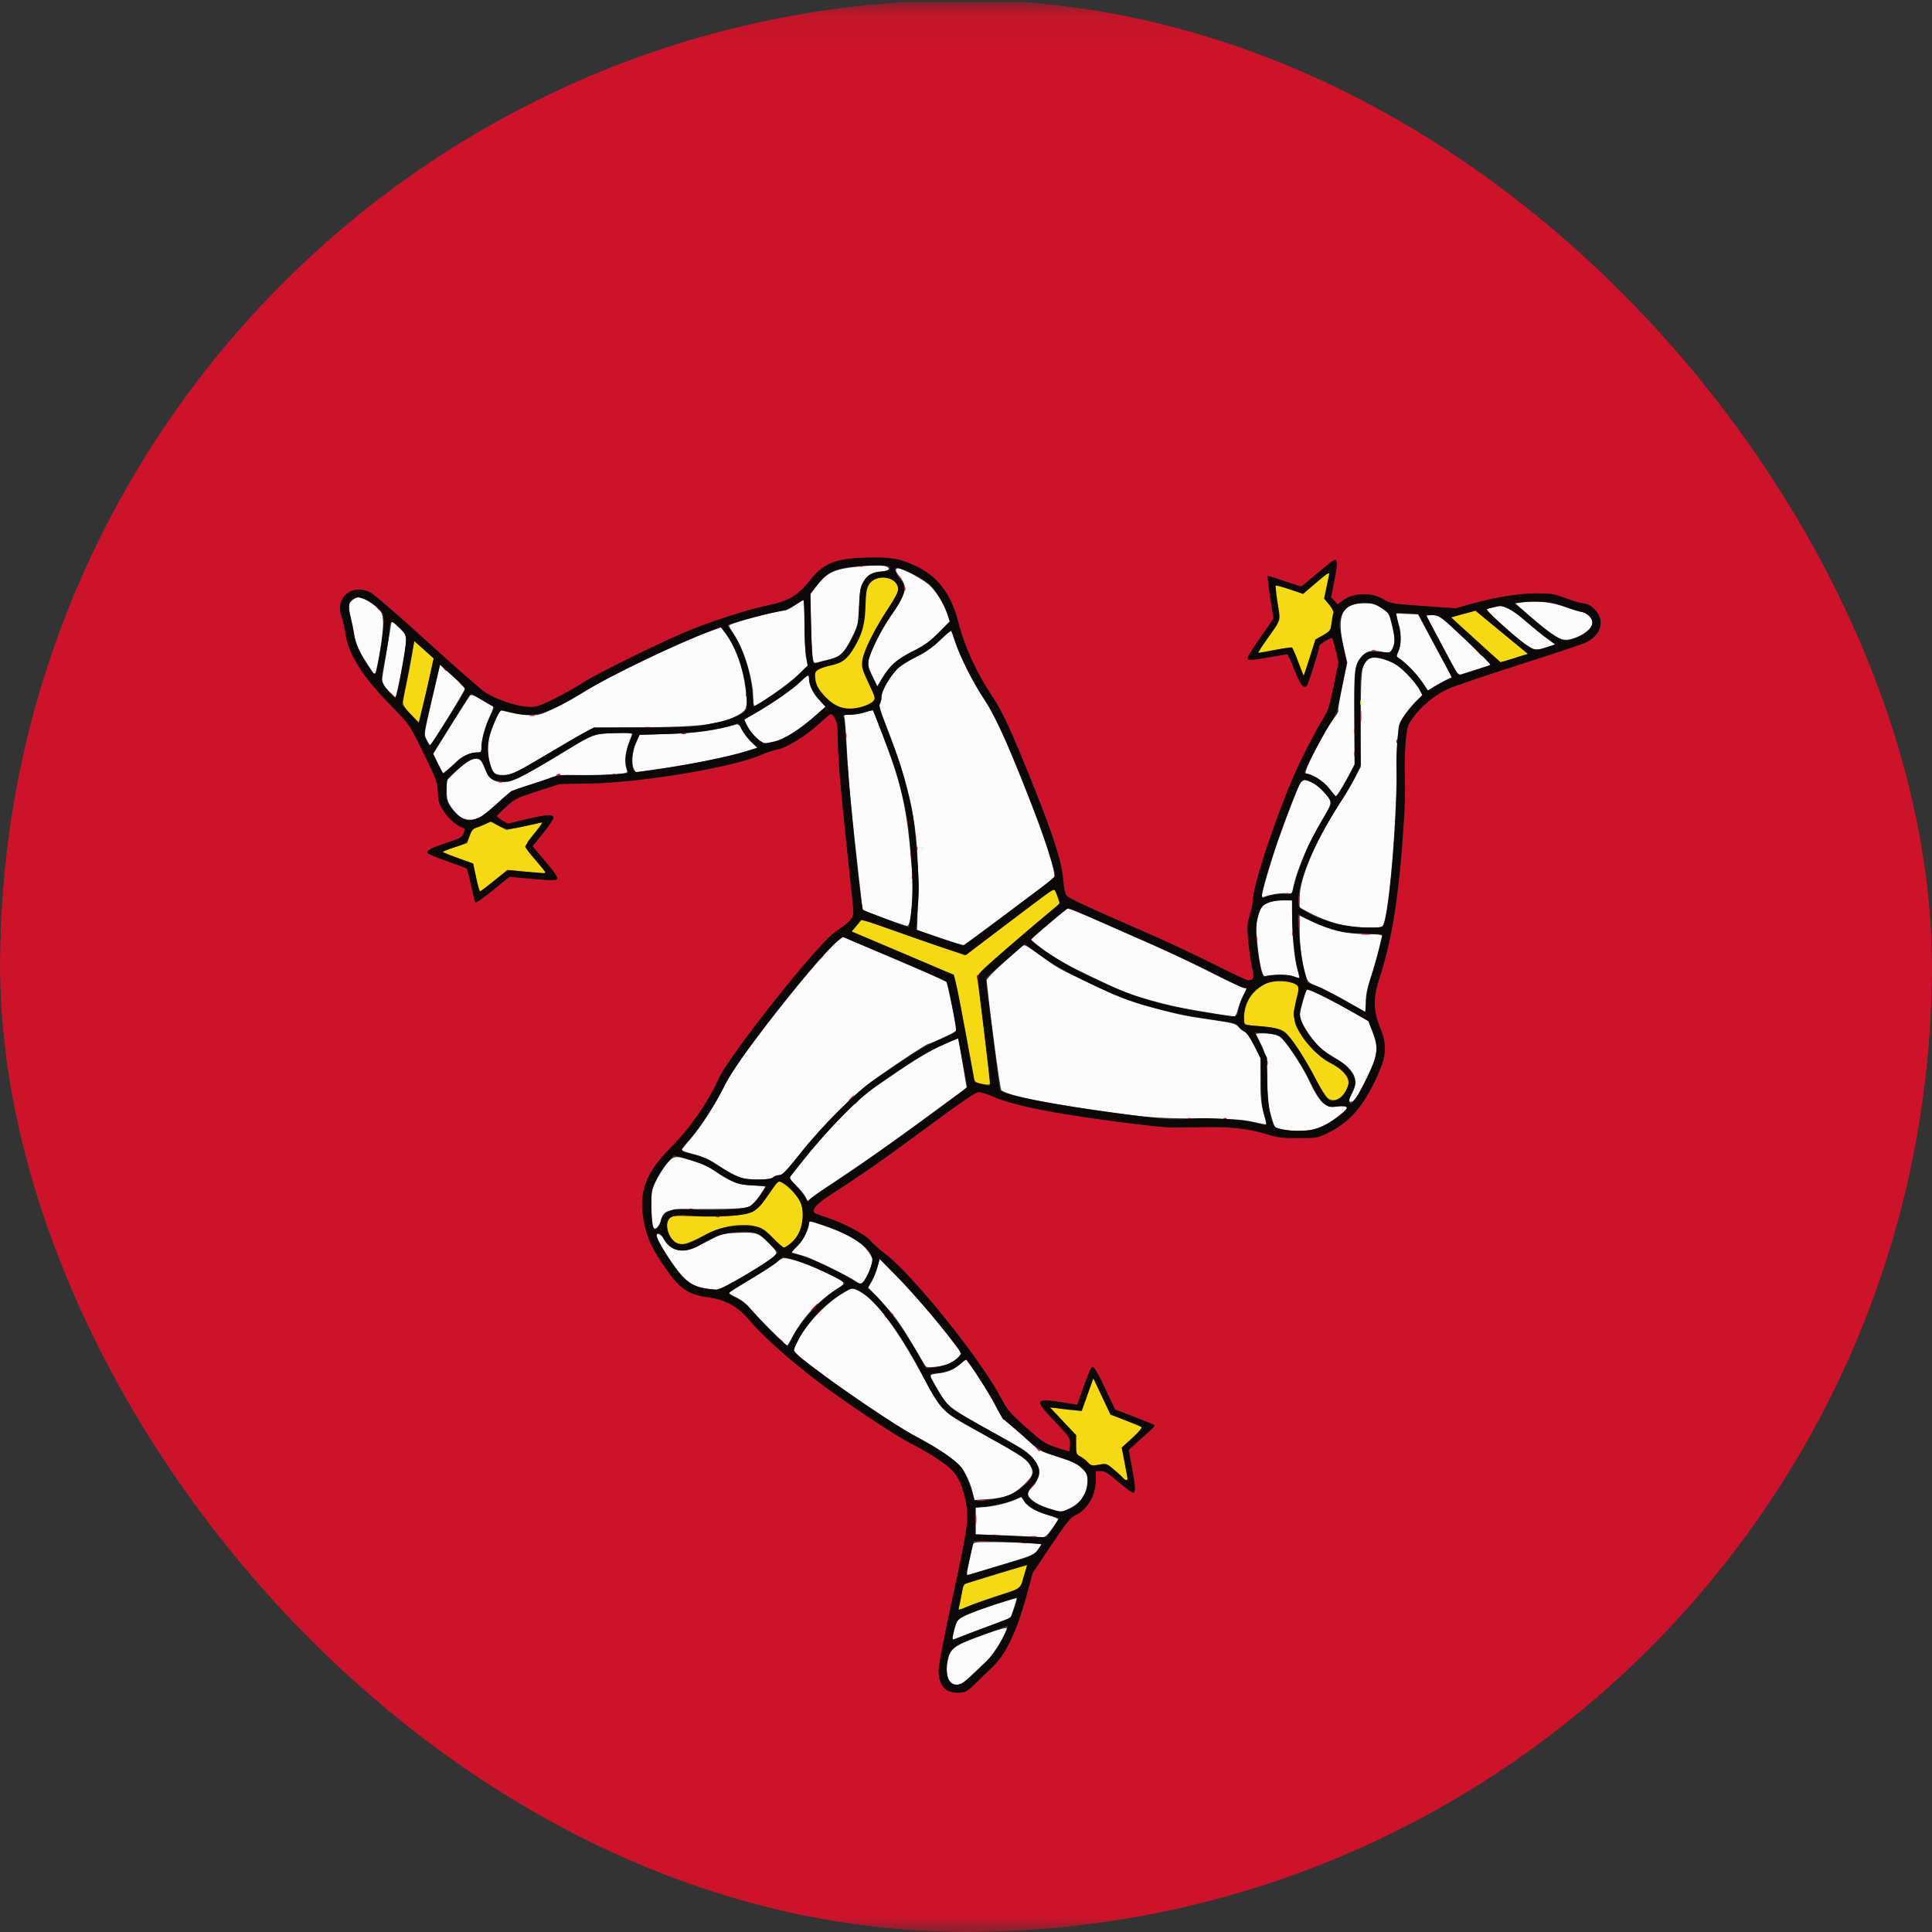
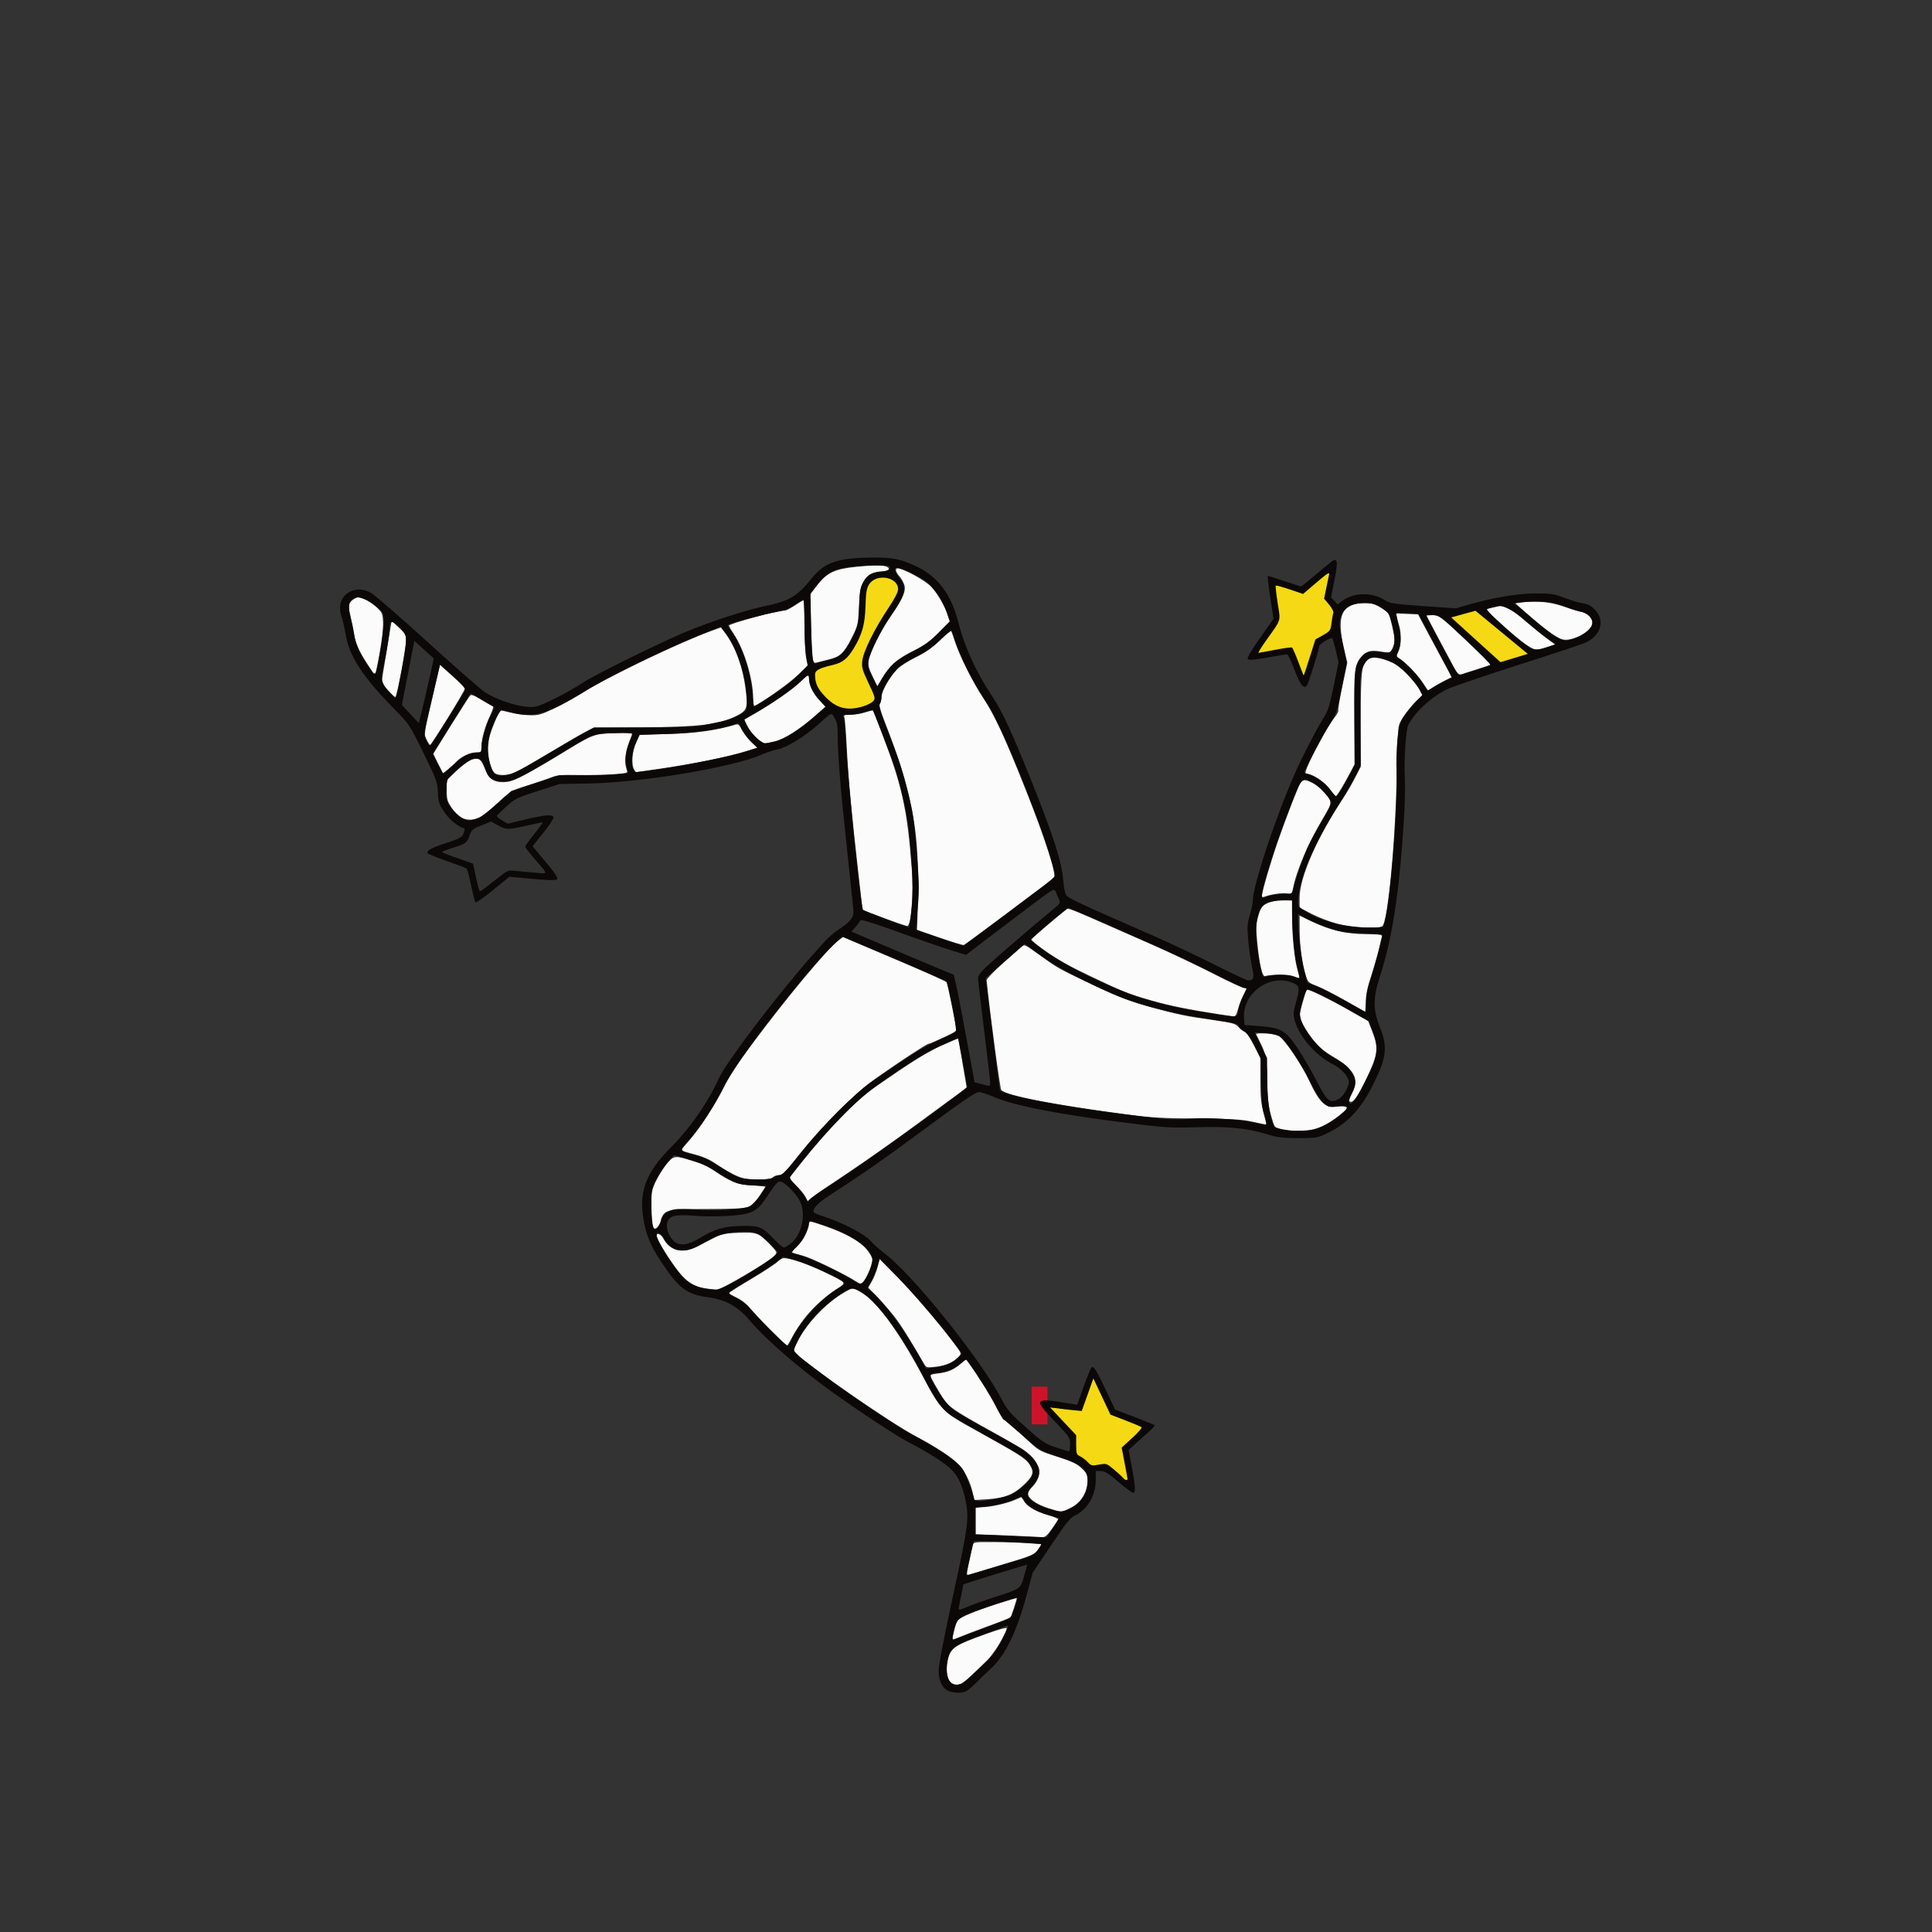
<svg xmlns="http://www.w3.org/2000/svg" width="64" height="64" viewBox="0 0 64 64" fill="none">
  <rect x="0" y="0" width="64" height="64" fill="#333333" stroke="none" />
  <g clip-path="url(#clip0_28636_1294)">
    <g clip-path="url(#clip1_28636_1294)">
-       <path d="M26.966 22.186L27.907 21.842L28.49 20.864L28.732 19.235L29.207 19.001L29.697 19.175L29.84 19.544L28.709 21.664L28.694 22.297L29.124 23.225L28.415 23.595L27.638 23.527L26.906 22.637L26.966 22.186H26.966Z" fill="#F4D914" />
-       <path d="M26.966 22.186L27.907 21.842L28.49 20.864L28.732 19.235L29.207 19.001L29.697 19.175L29.84 19.544L28.709 21.664L28.694 22.297L29.124 23.225L28.415 23.595L27.638 23.527L26.906 22.637L26.966 22.186H26.966Z" stroke="black" stroke-width="0.021" />
+       <path d="M26.966 22.186L27.907 21.842L28.49 20.864L28.732 19.235L29.207 19.001L29.697 19.175L29.84 19.544L28.709 21.664L28.694 22.297L29.124 23.225L28.415 23.595L27.638 23.527L26.906 22.637L26.966 22.186Z" fill="#F4D914" />
      <path d="M42.124 19.351L42.273 20.567L41.526 21.741L42.785 21.538L43.169 22.53L43.692 21.218L44.225 20.92L44.374 20.194L43.926 19.736L44.129 18.797L43.169 19.512L42.124 19.352V19.351Z" fill="#F4D914" />
      <path d="M42.124 19.351L42.273 20.567L41.526 21.741L42.785 21.538L43.169 22.53L43.692 21.218L44.225 20.92L44.374 20.194L43.926 19.736L44.129 18.797L43.169 19.512L42.124 19.352V19.351Z" stroke="black" stroke-width="0.021" />
      <path d="M34.7 45.935H34.175V47.185H34.7V45.935Z" fill="#CD1329" />
      <path d="M34.676 46.593L35.525 47.53L35.56 48.202L36.15 48.693L36.526 48.6L37.374 49.179L37.454 48.865L37.277 47.968L38.051 47.256L36.831 46.743L36.212 45.48L35.75 46.666L34.676 46.593L34.676 46.593Z" fill="#F4D914" />
      <path d="M34.676 46.593L35.525 47.53L35.56 48.202L36.15 48.693L36.526 48.6L37.374 49.179L37.454 48.865L37.277 47.968L38.051 47.256L36.831 46.743L36.212 45.48L35.75 46.666L34.676 46.593L34.676 46.593Z" stroke="black" stroke-width="0.05" />
      <path d="M31.565 55.779C31.39 55.708 31.318 55.388 31.394 55.017C31.484 54.583 31.591 54.51 32.738 54.1C33.075 53.98 33.35 53.905 33.35 53.935C33.35 54.091 32.915 54.8 32.688 55.015C32.549 55.147 32.311 55.372 32.159 55.517C32.007 55.661 31.866 55.779 31.845 55.779C31.825 55.779 31.778 55.789 31.741 55.801C31.705 55.813 31.626 55.803 31.565 55.779H31.565ZM31.55 54.307C31.55 54.197 31.674 53.739 31.718 53.683C31.806 53.573 32.311 53.361 33.02 53.134C33.375 53.021 33.672 52.934 33.679 52.941C33.687 52.949 33.644 53.099 33.584 53.276L33.475 53.598L32.7 53.882C32.274 54.037 31.841 54.202 31.738 54.248C31.634 54.293 31.55 54.32 31.55 54.307V54.307ZM32.103 51.746C32.155 51.503 32.21 51.253 32.225 51.192C32.252 51.081 32.265 51.079 32.964 51.084C33.355 51.087 33.861 51.104 34.089 51.122L34.502 51.154L34.381 51.331C34.266 51.501 34.215 51.522 33.218 51.825C32.644 51.999 32.137 52.152 32.092 52.165C32.014 52.187 32.015 52.153 32.103 51.747L32.103 51.746ZM33.65 50.876C33.224 50.858 32.751 50.839 32.6 50.836L32.325 50.829V50.379L32.325 49.929L32.525 49.928C32.802 49.927 33.353 49.805 33.626 49.684L33.854 49.583L33.909 49.704C33.99 49.882 34.276 50.056 34.688 50.18C34.887 50.239 35.05 50.305 35.05 50.325C35.05 50.346 34.959 50.49 34.847 50.645C34.698 50.855 34.616 50.926 34.535 50.92C34.475 50.915 34.076 50.895 33.65 50.876ZM34.707 49.954C34.332 49.835 34.05 49.631 34.05 49.478C34.05 49.433 34.105 49.345 34.172 49.281C34.353 49.112 34.463 48.85 34.425 48.679C34.372 48.435 34.12 48.145 33.797 47.956C33.627 47.856 33.16 47.593 32.757 47.37C31.696 46.784 31.408 46.589 31.261 46.357C31.113 46.123 30.8 45.577 30.8 45.551C30.8 45.542 30.907 45.52 31.038 45.502C31.412 45.452 31.571 45.388 31.79 45.201L31.994 45.026L32.116 45.19C32.364 45.519 32.807 46.231 32.989 46.592C33.133 46.879 33.246 47.021 33.489 47.223C33.661 47.366 33.943 47.615 34.114 47.776C34.406 48.049 34.467 48.081 35.024 48.256C35.506 48.408 35.66 48.481 35.823 48.633C36.007 48.805 36.025 48.843 36.022 49.064C36.016 49.449 35.81 49.778 35.471 49.945C35.149 50.103 35.175 50.102 34.707 49.954ZM32.237 49.522C32.184 49.203 31.988 48.765 31.808 48.566C31.576 48.309 31.042 47.95 30.363 47.594C29.507 47.146 26.717 45.212 26.376 44.831L26.277 44.721L26.47 44.347C26.713 43.875 27.298 43.245 27.794 42.92C27.997 42.787 28.192 42.678 28.229 42.678C28.321 42.678 28.649 42.871 28.816 43.024C29.301 43.468 29.925 44.383 30.576 45.604C31.181 46.738 31.211 46.768 32.376 47.408C33.659 48.113 33.988 48.321 34.097 48.498C34.265 48.77 34.235 48.881 33.909 49.192C33.566 49.519 33.284 49.627 32.67 49.666L32.265 49.691L32.238 49.522L32.237 49.522ZM30.628 45.208C30.593 45.15 30.412 44.845 30.225 44.528C29.801 43.811 29.613 43.556 29.137 43.051L28.761 42.651L28.878 42.451C28.943 42.342 29.028 42.129 29.067 41.977L29.139 41.703L29.634 42.203C30.158 42.733 31.033 43.748 31.549 44.426C31.851 44.823 31.857 44.838 31.771 44.933C31.601 45.121 31.357 45.231 31.025 45.272C30.718 45.309 30.687 45.303 30.628 45.208H30.628ZM25.513 44.041C25.216 43.745 24.908 43.418 24.829 43.314C24.747 43.206 24.569 43.067 24.417 42.993C24.27 42.921 24.15 42.849 24.151 42.833C24.152 42.816 24.49 42.602 24.901 42.357C25.312 42.112 25.697 41.859 25.758 41.795C25.818 41.731 25.914 41.678 25.971 41.678C26.184 41.678 26.791 41.885 27.291 42.128C28.076 42.508 28.054 42.478 27.713 42.704C27.082 43.122 26.616 43.621 26.276 44.241C26.174 44.426 26.082 44.578 26.072 44.578C26.062 44.578 25.81 44.337 25.513 44.041ZM23.363 42.678C22.956 42.618 22.696 42.434 22.359 41.966C22.04 41.523 21.749 41.032 21.749 40.937C21.749 40.823 21.898 40.88 21.971 41.023C22.107 41.285 22.329 41.428 22.6 41.428C22.799 41.428 22.942 41.377 23.384 41.145C23.92 40.864 23.928 40.861 24.436 40.839C25.055 40.811 25.15 40.844 25.497 41.21C25.722 41.448 25.748 41.496 25.691 41.565C25.523 41.77 23.895 42.732 23.733 42.722C23.673 42.719 23.507 42.699 23.363 42.678V42.678ZM28.361 42.451C28.096 42.265 26.894 41.679 26.622 41.604C26.459 41.559 26.295 41.512 26.259 41.5C26.219 41.487 26.263 41.419 26.38 41.316C26.573 41.147 26.798 40.732 26.799 40.544C26.799 40.435 26.803 40.436 27.287 40.601C27.997 40.843 28.469 41.103 28.703 41.382C28.811 41.512 28.899 41.665 28.899 41.722C28.899 41.956 28.618 42.529 28.503 42.529C28.485 42.529 28.422 42.494 28.361 42.451L28.361 42.451ZM21.618 40.541C21.598 40.438 21.58 40.151 21.578 39.903C21.575 39.511 21.592 39.415 21.714 39.155C21.791 38.991 21.945 38.738 22.057 38.593C22.287 38.295 22.363 38.276 22.778 38.405C22.914 38.447 23.103 38.506 23.2 38.535C23.296 38.564 23.498 38.673 23.65 38.777C24.195 39.15 24.435 39.244 24.912 39.268C25.153 39.28 25.349 39.3 25.349 39.312C25.349 39.324 25.261 39.465 25.151 39.625C25.023 39.814 24.895 39.94 24.789 39.983C24.67 40.03 24.292 40.049 23.422 40.05C22.053 40.053 22.002 40.066 21.892 40.431C21.859 40.543 21.792 40.656 21.743 40.681C21.667 40.722 21.649 40.701 21.617 40.541L21.618 40.541ZM26.681 39.64C26.64 39.561 26.5 39.393 26.37 39.267L26.134 39.037L26.502 38.57C27.439 37.381 28.326 36.471 29.016 35.992C30.236 35.145 30.729 34.838 31.207 34.627L31.741 34.391L31.791 34.672C31.818 34.826 31.882 35.198 31.932 35.497L32.024 36.041L31.902 36.122C31.835 36.166 31.171 36.652 30.427 37.201C29.684 37.75 28.625 38.497 28.075 38.861C27.525 39.225 27.003 39.581 26.915 39.653L26.755 39.783L26.681 39.64ZM24.624 39.031C24.42 38.981 24.084 38.805 23.72 38.556C23.509 38.411 23.284 38.313 22.98 38.233C22.586 38.129 22.55 38.109 22.612 38.035C22.649 37.99 22.777 37.84 22.895 37.703C23.233 37.308 23.685 36.605 23.985 36.005C24.171 35.633 24.468 35.176 24.898 34.603C26.088 33.014 27.397 31.444 27.765 31.163L27.932 31.036L28.153 31.136C28.275 31.191 29.037 31.517 29.848 31.859C30.659 32.202 31.336 32.507 31.354 32.536C31.372 32.565 31.448 32.896 31.522 33.271C31.596 33.646 31.668 34 31.681 34.057C31.702 34.146 31.642 34.19 31.256 34.369C31.009 34.484 30.785 34.578 30.757 34.578C30.699 34.578 29.867 35.123 29.049 35.697C28.32 36.209 27.27 37.247 26.501 38.215C26.02 38.822 25.915 38.928 25.798 38.928C25.723 38.928 25.633 38.962 25.599 39.003C25.531 39.084 24.913 39.102 24.624 39.031H24.624ZM42.552 37.421C42.402 37.396 42.26 37.357 42.237 37.334C42.214 37.311 42.148 37.115 42.091 36.898C42.009 36.588 41.986 36.341 41.981 35.753C41.978 35.253 41.918 34.886 41.803 34.653C41.708 34.46 41.621 34.283 41.609 34.259C41.598 34.236 41.743 34.225 41.932 34.235C42.174 34.249 42.316 34.284 42.41 34.354C42.588 34.487 43.145 35.32 43.345 35.753C43.704 36.53 43.905 36.72 44.296 36.654C44.406 36.635 44.534 36.641 44.581 36.667C44.653 36.708 44.621 36.75 44.371 36.947C43.768 37.422 43.298 37.544 42.552 37.421ZM41.501 37.161C41.146 37.081 40.843 37.064 39.675 37.054C38.479 37.045 38.127 37.023 37.25 36.907C34.865 36.59 33.354 36.295 33.169 36.109C33.127 36.068 32.791 33.554 32.683 32.475C32.679 32.433 32.911 32.188 33.2 31.93C33.489 31.673 33.772 31.42 33.83 31.369C33.934 31.275 33.939 31.278 34.405 31.614C35.062 32.087 35.011 32.059 36.179 32.613C37.052 33.027 37.373 33.152 38.054 33.34C39.08 33.623 39.2 33.648 40.147 33.785C40.827 33.883 40.93 33.91 41.022 34.017C41.079 34.084 41.172 34.156 41.229 34.178C41.289 34.201 41.419 34.389 41.541 34.627L41.751 35.035V35.756C41.751 36.331 41.772 36.553 41.856 36.856C41.913 37.065 41.952 37.241 41.943 37.246C41.934 37.252 41.735 37.214 41.501 37.161H41.501ZM44.717 36.493C44.675 36.478 44.695 36.401 44.779 36.242C45.047 35.739 44.89 35.441 44.11 34.973C43.815 34.797 43.665 34.663 43.463 34.398C43.319 34.209 43.163 33.956 43.117 33.837C43.038 33.629 43.039 33.605 43.151 33.212C43.215 32.987 43.272 32.796 43.278 32.788C43.311 32.744 43.894 33.02 44.564 33.395L45.326 33.822L45.471 34.201C45.673 34.731 45.644 34.944 45.261 35.736C44.965 36.348 44.831 36.535 44.717 36.494L44.717 36.493ZM40.376 33.597C39.353 33.437 38.743 33.314 38.172 33.151C37.342 32.915 37.307 32.901 36.152 32.353C35.426 32.009 34.987 31.765 34.639 31.512C34.369 31.317 34.155 31.14 34.162 31.12C34.172 31.091 34.987 30.393 35.309 30.137C35.398 30.067 35.215 29.993 38.15 31.287C38.769 31.56 39.689 31.996 40.194 32.256C40.7 32.515 41.157 32.728 41.211 32.728C41.264 32.728 41.3 32.744 41.291 32.765C41.281 32.786 41.223 32.904 41.162 33.028C41.102 33.151 41.028 33.348 40.999 33.465C40.97 33.582 40.919 33.675 40.886 33.673C40.852 33.67 40.622 33.636 40.375 33.597H40.376ZM44.576 33.15C44.218 32.945 43.792 32.726 43.627 32.663C43.349 32.556 43.325 32.534 43.261 32.326C43.131 31.897 43.054 31.348 43.053 30.842L43.051 30.332L43.463 30.529C44.072 30.82 44.569 30.936 45.238 30.945C45.712 30.951 45.796 30.964 45.777 31.027C45.764 31.068 45.718 31.26 45.674 31.452C45.63 31.645 45.513 32.049 45.415 32.352C45.278 32.776 45.239 32.974 45.247 33.215C45.252 33.386 45.249 33.526 45.241 33.525C45.233 33.524 44.934 33.355 44.576 33.15V33.15ZM42.851 32.34C42.692 32.273 42.146 32.27 41.905 32.334C41.815 32.358 41.722 31.953 41.648 31.206C41.6 30.722 41.604 30.622 41.685 30.336C41.768 30.039 41.793 30.004 41.976 29.921C42.1 29.864 42.294 29.829 42.488 29.828L42.801 29.827L42.802 30.365C42.803 31.032 42.877 31.767 42.98 32.12C43.022 32.268 43.05 32.394 43.041 32.401C43.033 32.407 42.947 32.38 42.851 32.34ZM31.125 31.061L30.375 30.803L30.387 30.578C30.394 30.454 30.404 29.925 30.41 29.402C30.432 27.404 30.181 26.145 29.326 23.958C29.162 23.538 29.109 23.348 29.147 23.31C29.176 23.281 29.2 23.184 29.2 23.095C29.2 22.903 29.463 22.431 29.715 22.172C29.811 22.073 30.089 21.895 30.332 21.775C30.653 21.617 30.874 21.463 31.132 21.214C31.329 21.025 31.5 20.888 31.513 20.911C31.526 20.933 31.576 21.076 31.625 21.227C31.777 21.703 32.239 22.625 32.587 23.148C32.947 23.689 33.299 24.452 33.974 26.152C34.636 27.818 35.012 28.994 34.912 29.081C34.749 29.22 31.971 31.291 31.929 31.304C31.9 31.313 31.538 31.204 31.125 31.061ZM44.315 30.604C44.062 30.538 43.674 30.39 43.453 30.275L43.051 30.066V29.743C43.051 29.059 43.643 27.707 44.503 26.427C44.605 26.276 44.775 25.983 44.882 25.777L45.076 25.402L45.077 23.852C45.078 22.229 45.1 22.034 45.303 21.851C45.429 21.736 45.751 21.776 46.126 21.954C46.417 22.091 46.85 22.525 47.025 22.854L47.123 23.039L46.995 23.145C46.773 23.329 46.409 23.816 46.346 24.013C46.308 24.133 46.28 24.656 46.27 25.452C46.243 27.706 45.977 30.566 45.785 30.689C45.651 30.774 44.777 30.723 44.315 30.604ZM29.275 30.41L28.575 30.15L28.441 28.976C28.203 26.875 28.099 25.769 28.052 24.8C28.026 24.277 27.99 23.81 27.972 23.763C27.944 23.689 27.973 23.677 28.185 23.677C28.321 23.677 28.538 23.641 28.668 23.596C28.798 23.552 28.911 23.524 28.918 23.534C28.925 23.544 29.028 23.799 29.145 24.102C29.869 25.962 30.052 26.768 30.202 28.752C30.267 29.613 30.183 30.68 30.052 30.673C30.01 30.671 29.66 30.553 29.275 30.41ZM41.801 29.688C41.801 29.555 42.074 28.617 42.325 27.886C42.585 27.133 43.064 25.897 43.118 25.843C43.19 25.772 43.582 25.955 43.769 26.147C44.155 26.545 44.156 26.556 43.84 27.087C43.329 27.947 42.943 28.846 42.832 29.436C42.799 29.612 42.79 29.619 42.631 29.593C42.476 29.568 42.094 29.625 41.888 29.704C41.84 29.723 41.801 29.715 41.801 29.688H41.801ZM15.299 27.091C15.203 27.042 15.051 26.893 14.961 26.759C14.819 26.546 14.799 26.476 14.799 26.183V25.849L15.087 25.568C15.404 25.259 15.649 25.113 15.813 25.137C15.919 25.152 15.957 25.209 16.12 25.592C16.225 25.84 16.464 25.948 16.805 25.901C17.048 25.868 17.636 25.555 18.775 24.854C19.628 24.329 19.692 24.306 20.37 24.285C20.934 24.267 20.962 24.271 20.926 24.359C20.697 24.918 20.656 25.229 20.774 25.533C20.801 25.603 20.737 25.619 20.299 25.649C20.021 25.669 19.497 25.68 19.134 25.673C18.605 25.663 18.436 25.678 18.277 25.746C18.168 25.792 17.819 25.912 17.501 26.012C16.934 26.191 16.918 26.2 16.484 26.598C16.241 26.82 15.993 27.028 15.933 27.06C15.718 27.173 15.483 27.184 15.299 27.091L15.299 27.091ZM44.038 26.125C43.859 25.89 43.458 25.627 43.279 25.627C43.22 25.627 43.243 25.541 43.379 25.24C43.602 24.749 44.02 24.008 44.211 23.765C44.292 23.663 44.347 23.561 44.333 23.538C44.319 23.516 44.38 23.15 44.469 22.725L44.631 21.952L44.514 21.452C44.264 20.373 44.455 19.977 45.228 19.977C45.491 19.977 45.649 20.045 45.992 20.305C46.028 20.333 46.199 21.061 46.2 21.192C46.2 21.269 46.165 21.401 46.122 21.485C46.046 21.631 46.032 21.636 45.834 21.598C45.459 21.526 45.31 21.549 45.151 21.701C44.87 21.971 44.845 22.153 44.859 23.815L44.872 25.313L44.733 25.582C44.543 25.953 44.285 26.378 44.252 26.374C44.238 26.373 44.141 26.26 44.038 26.125L44.038 26.125ZM16.38 25.601C16.189 25.41 16.111 24.808 16.223 24.381C16.289 24.127 16.499 23.623 16.575 23.537C16.582 23.529 16.73 23.558 16.905 23.604C17.079 23.649 17.369 23.689 17.548 23.693C17.845 23.7 17.921 23.678 18.409 23.443C18.703 23.302 19.155 23.049 19.413 22.882C20.1 22.437 22.544 21.268 23.535 20.91L23.888 20.783L24.047 21.005C24.381 21.47 24.612 22.115 24.698 22.826C24.776 23.465 24.751 23.537 24.383 23.721C23.825 24 23.135 24.083 21.275 24.093L19.675 24.102L19.375 24.257C19.21 24.343 18.669 24.656 18.174 24.953C17.68 25.249 17.185 25.533 17.075 25.584C16.828 25.696 16.484 25.704 16.38 25.6L16.38 25.601ZM14.508 25.298L14.349 24.975L14.932 24.038C15.254 23.523 15.541 23.076 15.57 23.044C15.611 23 15.703 23.033 15.941 23.178C16.116 23.285 16.285 23.381 16.316 23.391C16.355 23.404 16.327 23.51 16.234 23.707C16.067 24.061 15.95 24.483 15.95 24.74C15.949 24.921 15.943 24.927 15.772 24.927C15.569 24.927 15.27 25.066 15.124 25.227C15.069 25.288 14.944 25.402 14.846 25.48L14.668 25.621L14.508 25.298H14.508ZM21.001 25.48C20.909 25.31 20.942 24.897 21.068 24.61L21.188 24.34L22.156 24.314C23.065 24.289 23.709 24.198 24.374 24.003C24.454 23.979 24.498 24.018 24.594 24.201C24.66 24.326 24.798 24.505 24.901 24.598L25.088 24.767L24.756 24.871C24.11 25.073 23.004 25.298 21.784 25.476C21.404 25.532 21.084 25.577 21.073 25.577C21.061 25.577 21.029 25.534 21 25.48H21.001ZM14.134 24.502C14.041 24.307 14.029 24.387 14.35 23.002C14.44 22.617 14.527 22.239 14.543 22.163L14.574 22.024L14.982 22.388C15.207 22.588 15.393 22.781 15.395 22.817C15.399 22.888 14.295 24.677 14.247 24.677C14.231 24.677 14.18 24.598 14.134 24.502H14.134ZM25.169 24.532C25.007 24.433 24.87 24.265 24.732 23.993L24.651 23.835L24.981 23.65C25.518 23.35 26.31 22.801 26.522 22.581C26.752 22.343 26.799 22.33 26.799 22.503C26.799 22.708 26.94 22.987 27.152 23.203L27.349 23.405L26.991 23.721C26.474 24.175 25.987 24.481 25.657 24.559C25.307 24.641 25.353 24.644 25.169 24.532V24.532ZM24.95 23.133C24.95 22.512 24.662 21.545 24.326 21.035C24.229 20.888 24.149 20.75 24.149 20.727C24.149 20.657 25.732 20.229 26 20.227C26.042 20.227 26.193 20.148 26.336 20.052C26.479 19.956 26.608 19.877 26.622 19.877C26.637 19.877 26.649 20.245 26.649 20.695C26.649 21.145 26.673 21.635 26.702 21.783L26.754 22.052L26.419 22.372C26.122 22.655 25.095 23.378 24.99 23.378C24.968 23.378 24.95 23.267 24.95 23.133V23.133ZM12.855 22.868L12.636 22.629L12.689 22.29C12.718 22.104 12.778 21.738 12.822 21.477C12.866 21.216 12.918 20.904 12.938 20.784L12.974 20.566L13.211 20.787C13.418 20.98 13.449 21.035 13.449 21.208C13.449 21.47 13.155 23.046 13.097 23.089C13.084 23.099 12.975 22.999 12.855 22.868ZM47.129 22.61C46.953 22.345 46.514 21.895 46.333 21.794C46.246 21.745 46.245 21.732 46.321 21.587C46.409 21.416 46.427 20.974 46.355 20.747C46.33 20.667 46.295 20.538 46.279 20.462L46.248 20.322L46.612 20.337L46.976 20.352L47.294 20.952C47.469 21.282 47.72 21.749 47.853 21.991L48.093 22.429L47.835 22.559C47.693 22.631 47.516 22.732 47.442 22.784L47.308 22.878L47.13 22.61L47.129 22.61ZM28.903 22.4C28.773 22.131 28.747 22.029 28.774 21.883C28.827 21.596 29.176 20.896 29.504 20.416C29.919 19.811 30.024 19.566 29.953 19.363C29.923 19.277 29.857 19.16 29.806 19.104C29.665 18.946 29.637 18.827 29.742 18.827C29.918 18.827 30.628 19.216 30.834 19.426C31.051 19.647 31.293 20.062 31.4 20.395L31.462 20.588L31.099 20.953C30.814 21.24 30.632 21.371 30.255 21.56C29.725 21.826 29.451 22.066 29.218 22.468L29.065 22.735L28.903 22.4L28.903 22.4ZM12.169 21.993C11.883 21.555 11.776 21.307 11.728 20.977C11.71 20.853 11.658 20.602 11.614 20.421C11.523 20.049 11.538 19.968 11.722 19.848C11.842 19.769 11.865 19.769 12.062 19.846C12.178 19.891 12.363 20.012 12.472 20.113C12.654 20.282 12.672 20.322 12.689 20.599C12.704 20.857 12.605 21.561 12.46 22.218L12.423 22.384L12.169 21.993ZM48.085 21.961C47.963 21.736 47.724 21.287 47.553 20.964L47.243 20.377H47.442C47.68 20.377 47.767 20.444 48.735 21.374L49.404 22.017L48.99 22.151C48.763 22.225 48.515 22.304 48.441 22.327C48.311 22.368 48.297 22.354 48.085 21.961ZM26.929 21.841C26.91 21.765 26.883 21.251 26.866 20.698L26.837 19.695L27.069 19.389C27.387 18.971 27.649 18.848 28.375 18.775C29.09 18.702 29.418 18.722 29.44 18.839C29.454 18.911 29.42 18.927 29.252 18.927C28.928 18.927 28.721 19.039 28.592 19.285C28.499 19.463 28.474 19.61 28.452 20.109C28.425 20.707 28.421 20.722 28.2 21.155C27.946 21.651 27.827 21.761 27.443 21.85C27.296 21.884 27.127 21.927 27.068 21.946C26.981 21.974 26.956 21.955 26.929 21.841H26.929ZM50.599 21.384C50.379 21.243 50.051 20.965 49.49 20.448L49.204 20.184L49.869 20.032L50.073 20.191C50.185 20.278 50.439 20.491 50.638 20.663C50.837 20.835 51.117 21.06 51.26 21.163L51.521 21.35L51.249 21.435C50.882 21.55 50.854 21.548 50.599 21.383L50.599 21.384ZM51.741 21.177C51.538 21.116 51.076 20.77 50.438 20.198L50.199 19.984L50.482 19.949C50.937 19.892 51.435 19.953 51.892 20.122C52.121 20.207 52.361 20.277 52.426 20.277C52.556 20.277 52.751 20.487 52.751 20.627C52.751 20.904 52.07 21.275 51.741 21.177Z" fill="#FBFBFB" />
      <mask id="mask0_28636_1294" style="mask-type:luminance" maskUnits="userSpaceOnUse" x="-33" y="0" width="130" height="65">
        <path d="M96.005 0.08H-32.005V64.08H96.005V0.08Z" fill="white" />
      </mask>
      <g mask="url(#mask0_28636_1294)">
-         <path d="M31.763 53.267C31.776 53.233 31.816 53.041 31.851 52.842C31.912 52.501 31.925 52.477 32.07 52.435C32.155 52.41 32.495 52.306 32.825 52.204C33.155 52.102 33.563 51.98 33.733 51.932L34.041 51.845L33.998 51.95C33.974 52.007 33.92 52.18 33.878 52.334L33.801 52.614L33.063 52.856C32.657 52.989 32.204 53.15 32.056 53.214C31.744 53.348 31.731 53.351 31.763 53.267L31.763 53.267ZM36.997 48.755L36.682 48.474L36.425 48.506C36.185 48.536 36.155 48.528 35.997 48.383C35.904 48.298 35.788 48.216 35.739 48.2C35.667 48.177 35.651 48.115 35.651 47.86V47.549L35.247 47.109C35.025 46.867 34.852 46.66 34.863 46.65C34.873 46.639 35.015 46.653 35.179 46.68C35.342 46.706 35.558 46.728 35.659 46.728C35.86 46.729 35.872 46.709 36.125 45.933L36.214 45.663L36.454 46.171C36.586 46.451 36.706 46.719 36.722 46.767C36.747 46.844 36.961 46.943 37.726 47.231L37.876 47.288L37.512 47.621L37.149 47.954L37.249 48.475C37.304 48.762 37.341 49.006 37.33 49.016C37.319 49.026 37.17 48.909 36.997 48.755ZM25.598 41.008C25.249 40.667 25.054 40.579 24.649 40.579C24.186 40.579 23.827 40.673 23.324 40.926C22.746 41.217 22.621 41.253 22.435 41.182C22.151 41.075 21.992 40.543 22.185 40.35C22.26 40.275 22.355 40.267 22.978 40.291C23.93 40.326 24.69 40.269 24.934 40.143C25.064 40.076 25.224 39.904 25.435 39.605C25.605 39.364 25.755 39.156 25.767 39.144C25.815 39.096 26.088 39.28 26.283 39.491C26.395 39.613 26.515 39.797 26.549 39.902C26.631 40.152 26.588 40.606 26.458 40.861C26.365 41.044 26.063 41.329 25.965 41.327C25.943 41.327 25.778 41.183 25.598 41.008ZM43.989 36.379C43.918 36.323 43.742 36.047 43.598 35.766C43.236 35.06 42.747 34.318 42.552 34.179C42.426 34.089 42.283 34.053 41.908 34.018C41.138 33.946 41.183 33.971 41.214 33.634C41.256 33.164 41.491 32.811 41.901 32.599C42.21 32.438 42.942 32.502 43.016 32.695C43.028 32.727 43.002 32.877 42.958 33.028C42.914 33.179 42.878 33.439 42.877 33.605C42.876 33.862 42.902 33.952 43.051 34.204C43.272 34.581 43.715 35.032 44.003 35.178C44.554 35.454 44.762 35.739 44.633 36.041C44.487 36.384 44.192 36.539 43.989 36.379V36.379ZM32.536 35.907C32.356 35.872 32.292 35.836 32.275 35.757C32.262 35.7 32.15 35.09 32.025 34.403C31.782 33.065 31.633 32.344 31.588 32.3C31.573 32.285 30.866 31.979 30.018 31.62C29.169 31.262 28.416 30.942 28.343 30.91L28.212 30.852L28.384 30.652L28.557 30.452L29.091 30.645C29.385 30.752 30.154 31.021 30.801 31.243L31.977 31.648L33.401 30.572C34.184 29.98 34.851 29.48 34.882 29.462C34.918 29.44 34.969 29.52 35.021 29.679L35.103 29.931L34.94 30.067C34.247 30.644 33.29 31.462 32.861 31.845C32.419 32.239 32.351 32.319 32.373 32.427C32.425 32.683 32.804 35.842 32.79 35.896C32.779 35.937 32.706 35.939 32.536 35.907V35.907ZM15.774 29.066L15.674 28.604L15.191 28.428C14.925 28.332 14.695 28.24 14.68 28.225C14.665 28.21 14.837 28.137 15.063 28.063L15.475 27.929L15.564 27.678C15.622 27.515 15.682 27.428 15.735 27.428C15.78 27.428 15.915 27.38 16.035 27.322L16.252 27.217L16.515 27.355L16.777 27.492L17.307 27.386C17.599 27.327 17.879 27.263 17.931 27.244C17.986 27.223 17.916 27.339 17.759 27.531C17.329 28.055 17.331 28.012 17.737 28.489C17.931 28.717 18.083 28.91 18.075 28.919C18.066 28.927 17.777 28.908 17.432 28.875L16.805 28.816L16.371 29.172C16.132 29.368 15.922 29.529 15.905 29.529C15.887 29.529 15.828 29.321 15.773 29.067L15.774 29.066ZM13.61 23.664C13.452 23.504 13.349 23.355 13.349 23.288C13.349 23.226 13.395 22.968 13.452 22.714C13.509 22.46 13.593 22.023 13.639 21.744L13.724 21.236L14.043 21.522L14.363 21.808L14.255 22.305C14.196 22.578 14.085 23.056 14.01 23.365L13.872 23.929L13.61 23.664V23.664ZM27.899 23.431C27.379 23.272 26.949 22.732 27.009 22.311C27.025 22.201 27.113 22.161 27.638 22.027C27.948 21.948 28.173 21.722 28.401 21.259C28.619 20.819 28.701 20.442 28.692 19.925C28.683 19.475 28.794 19.246 29.054 19.176C29.285 19.114 29.485 19.154 29.638 19.293C29.828 19.465 29.785 19.605 29.342 20.264C29.208 20.463 28.974 20.878 28.824 21.184C28.474 21.898 28.47 22.011 28.777 22.66C29.045 23.224 29.033 23.263 28.557 23.396C28.248 23.483 28.098 23.491 27.9 23.431H27.899ZM45.059 23.277C45.059 23.208 45.07 23.18 45.084 23.214C45.098 23.249 45.098 23.305 45.084 23.34C45.07 23.374 45.059 23.346 45.059 23.277ZM43.006 21.9C42.916 21.664 42.816 21.46 42.782 21.447C42.749 21.434 42.497 21.468 42.224 21.52C41.95 21.573 41.718 21.609 41.708 21.6C41.698 21.59 41.852 21.352 42.051 21.07L42.413 20.556L42.356 20.154C42.325 19.933 42.286 19.669 42.269 19.568L42.239 19.385L42.704 19.531C43.092 19.652 43.182 19.666 43.248 19.611C43.291 19.575 43.478 19.415 43.663 19.255C43.97 18.991 44.001 18.976 44.001 19.083C44.001 19.148 43.98 19.281 43.956 19.377C43.845 19.807 43.845 19.806 44.022 20.029C44.162 20.206 44.184 20.265 44.147 20.364C44.122 20.43 44.101 20.571 44.101 20.677C44.101 20.857 44.084 20.88 43.839 21.02L43.576 21.17L43.407 21.711C43.315 22.009 43.223 22.27 43.204 22.291C43.185 22.312 43.096 22.136 43.006 21.9L43.006 21.9ZM48.899 21.19L48.123 20.452L48.425 20.366C48.591 20.319 48.772 20.28 48.826 20.279C48.884 20.278 49.13 20.462 49.402 20.708C49.663 20.945 50.019 21.252 50.192 21.39C50.366 21.528 50.489 21.657 50.467 21.677C50.42 21.72 49.807 21.927 49.728 21.927C49.699 21.927 49.326 21.595 48.899 21.189L48.899 21.19Z" fill="#F4D914" />
-         <path d="M-32.005 32.078V0.075H96.005V64.08H-32.005V32.078ZM32.016 56.021C32.076 55.989 32.226 55.86 32.35 55.734C32.474 55.608 32.686 55.403 32.821 55.279C33.313 54.831 33.684 54.059 34.032 52.766L34.209 52.104L34.817 51.196C35.323 50.439 35.457 50.272 35.615 50.2C36.02 50.013 36.297 49.543 36.299 49.042L36.3 48.729H36.466C36.599 48.729 36.715 48.801 37.069 49.105C37.31 49.312 37.528 49.468 37.554 49.452C37.624 49.408 37.611 49.221 37.495 48.597L37.39 48.031L37.658 47.789C37.805 47.655 38.005 47.476 38.101 47.391C38.197 47.306 38.264 47.225 38.249 47.21C38.234 47.196 37.934 47.073 37.581 46.938L36.939 46.693L36.657 46.094C36.33 45.399 36.239 45.249 36.167 45.294C36.138 45.312 36.018 45.599 35.9 45.932L35.686 46.537L35.531 46.511C34.611 46.355 34.451 46.353 34.451 46.498C34.451 46.538 34.676 46.806 34.951 47.094C35.436 47.602 35.451 47.625 35.451 47.848C35.451 47.975 35.434 48.079 35.414 48.079C35.393 48.079 35.198 48.019 34.98 47.947C34.618 47.826 34.533 47.769 33.989 47.285C33.466 46.819 33.368 46.706 33.187 46.358C32.506 45.048 30.247 42.233 29.306 41.52C29.124 41.383 28.911 41.193 28.833 41.097C28.67 40.9 27.925 40.507 27.376 40.329C27.183 40.267 27.005 40.197 26.98 40.173C26.878 40.08 27.065 39.867 27.487 39.596C28.382 39.023 29.131 38.506 30.066 37.817C31.955 36.424 32.311 36.178 32.436 36.178C32.504 36.178 32.718 36.247 32.911 36.332C33.596 36.633 35.107 36.924 37.527 37.222C38.596 37.354 38.826 37.367 39.633 37.342C40.677 37.31 41.31 37.372 41.952 37.569C42.312 37.68 42.472 37.7 43.002 37.701C43.576 37.703 43.65 37.692 43.91 37.57C44.705 37.197 45.164 36.673 45.656 35.578C45.934 34.957 45.947 34.597 45.714 34.027C45.488 33.478 45.484 33.062 45.698 32.402C46.124 31.09 46.347 29.659 46.507 27.209C46.54 26.718 46.554 26.067 46.54 25.764C46.51 25.13 46.574 24.174 46.658 24.012C46.883 23.578 47.399 23.101 47.931 22.837C48.094 22.756 49.161 22.392 50.301 22.028C51.442 21.665 52.455 21.326 52.551 21.277C52.92 21.088 53.087 20.79 53.002 20.475C52.947 20.272 52.719 20.041 52.536 20.005C52.476 19.992 52.371 19.972 52.303 19.959C52.234 19.946 52.009 19.872 51.803 19.795C51.468 19.671 51.365 19.656 50.852 19.659C50.254 19.663 49.466 19.797 48.627 20.038L48.227 20.153L47.152 20.077C46.119 20.004 46.068 19.996 45.834 19.856C45.424 19.61 44.828 19.631 44.471 19.903L44.315 20.021L44.095 19.787L44.205 19.234C44.323 18.642 44.314 18.489 44.165 18.57C44.117 18.597 43.864 18.8 43.605 19.022C43.346 19.244 43.119 19.426 43.102 19.426C43.086 19.426 42.838 19.347 42.552 19.251C42.266 19.155 42.018 19.076 42.002 19.076C41.985 19.076 42.02 19.396 42.08 19.786L42.19 20.496L41.739 21.14C41.421 21.595 41.304 21.799 41.342 21.836C41.38 21.874 41.569 21.858 41.989 21.783C42.315 21.724 42.607 21.677 42.636 21.677C42.666 21.677 42.776 21.903 42.881 22.18C43.071 22.68 43.191 22.836 43.293 22.713C43.348 22.647 43.702 21.515 43.702 21.408C43.702 21.338 44.093 21.101 44.136 21.144C44.152 21.159 44.204 21.344 44.253 21.556L44.343 21.94L44.182 22.725C44.041 23.418 43.998 23.548 43.817 23.835C43.605 24.171 43.16 25.029 42.928 25.552C42.266 27.042 41.505 29.337 41.502 29.853C41.502 29.935 41.458 30.142 41.404 30.311C41.32 30.58 41.313 30.686 41.351 31.136C41.375 31.42 41.43 31.82 41.474 32.024C41.558 32.413 41.541 32.475 41.348 32.477C41.305 32.477 40.81 32.245 40.248 31.962C39.687 31.678 38.777 31.249 38.227 31.008C35.739 29.918 35.39 29.755 35.322 29.652C35.283 29.593 35.24 29.389 35.226 29.199C35.179 28.569 34.924 27.762 34.202 25.952C33.539 24.291 33.205 23.566 32.88 23.08C32.341 22.276 31.958 21.441 31.751 20.619C31.515 19.685 31.06 19.086 30.334 18.75C29.837 18.521 29.571 18.467 28.951 18.47C27.744 18.476 27.318 18.622 26.87 19.184C26.417 19.751 26.145 19.911 25.351 20.075C24.723 20.205 23.438 20.625 22.676 20.95C21.711 21.361 19.74 22.337 19.317 22.612C18.791 22.954 17.959 23.374 17.734 23.41C17.356 23.472 16.575 23.248 16.072 22.936C15.95 22.859 15.095 22.112 14.174 21.274C13.253 20.437 12.406 19.701 12.292 19.639C11.857 19.404 11.421 19.554 11.292 19.983C11.242 20.149 11.246 20.223 11.313 20.417C11.357 20.546 11.42 20.817 11.452 21.019C11.564 21.727 12.018 22.423 13.052 23.477C13.566 24.001 13.568 24.004 14.028 24.942C14.463 25.828 14.49 25.903 14.508 26.251C14.525 26.585 14.546 26.648 14.726 26.91C14.895 27.155 15.147 27.363 15.373 27.442C15.401 27.452 15.395 27.52 15.358 27.608C15.304 27.739 15.237 27.777 14.808 27.918C14.289 28.088 14.116 28.181 14.166 28.262C14.183 28.29 14.474 28.409 14.811 28.527C15.149 28.645 15.442 28.756 15.461 28.773C15.482 28.79 15.547 29.041 15.607 29.329C15.668 29.617 15.733 29.871 15.751 29.892C15.77 29.914 16.031 29.733 16.331 29.488L16.876 29.044L17.276 29.081C18.233 29.171 18.441 29.177 18.465 29.111C18.479 29.076 18.378 28.914 18.241 28.75C18.105 28.587 17.914 28.358 17.818 28.243L17.643 28.033L17.998 27.593C18.193 27.351 18.346 27.119 18.337 27.077C18.316 26.969 18.062 26.989 17.392 27.15L16.822 27.287L16.634 27.176C16.531 27.115 16.453 27.049 16.461 27.029C16.469 27.009 16.611 26.869 16.776 26.718C17.057 26.46 17.12 26.429 17.809 26.207L18.542 25.972L19.509 25.955C21.257 25.924 24.278 25.419 25.227 25C25.387 24.93 25.631 24.85 25.772 24.824C26.049 24.771 26.69 24.377 27.098 24.009C27.576 23.576 27.532 23.594 27.649 23.785C27.729 23.917 27.752 24.038 27.752 24.352C27.753 25.003 27.841 26.087 28.052 28.053C28.162 29.07 28.26 29.999 28.271 30.116C28.294 30.37 28.208 30.5 27.862 30.738C27.511 30.98 27.433 31.055 26.883 31.678C25.74 32.974 24.066 35.178 23.825 35.703C23.438 36.55 22.883 37.347 22.205 38.031C21.439 38.804 21.188 39.422 21.299 40.257C21.378 40.856 21.531 41.239 21.927 41.833C22.493 42.683 22.756 42.879 23.464 42.975C24.039 43.053 24.446 43.279 24.826 43.731C25.361 44.366 26.462 45.32 27.602 46.136C28.487 46.77 29.767 47.61 30.105 47.78C30.619 48.037 31.213 48.407 31.46 48.624C31.717 48.851 31.872 49.164 31.98 49.672C32.111 50.291 32.082 50.518 31.574 52.855C31.276 54.221 31.095 55.163 31.096 55.34C31.097 55.672 31.197 55.897 31.39 56.002C31.556 56.091 31.869 56.101 32.018 56.022L32.016 56.021ZM33.864 51.094C33.912 51.082 33.98 51.083 34.014 51.096C34.047 51.11 34.008 51.121 33.925 51.12C33.843 51.119 33.815 51.107 33.864 51.094ZM32.389 51.043C32.478 51.032 32.613 51.032 32.689 51.044C32.764 51.055 32.69 51.064 32.525 51.064C32.36 51.064 32.299 51.054 32.389 51.043ZM34.138 50.894C34.201 50.882 34.291 50.882 34.338 50.895C34.386 50.907 34.335 50.917 34.225 50.916C34.115 50.916 34.076 50.906 34.138 50.894H34.138ZM32.863 50.844C32.912 50.832 32.979 50.833 33.013 50.846C33.047 50.86 33.007 50.871 32.925 50.869C32.842 50.868 32.815 50.857 32.863 50.844H32.863ZM32.315 50.329C32.315 50.178 32.324 50.116 32.336 50.192C32.347 50.267 32.347 50.391 32.336 50.466C32.324 50.542 32.315 50.48 32.315 50.329ZM32.388 49.694C32.45 49.682 32.551 49.682 32.612 49.694C32.674 49.706 32.624 49.715 32.5 49.715C32.376 49.715 32.325 49.706 32.387 49.694H32.388ZM34.175 49.229C34.225 49.174 34.277 49.129 34.291 49.129C34.304 49.129 34.275 49.174 34.225 49.229C34.176 49.284 34.124 49.329 34.11 49.329C34.096 49.329 34.126 49.284 34.175 49.229ZM34.025 49.079C34.075 49.024 34.127 48.979 34.141 48.979C34.154 48.979 34.125 49.024 34.075 49.079C34.025 49.134 33.973 49.179 33.96 49.179C33.946 49.179 33.975 49.134 34.025 49.079ZM34.344 47.992C34.282 47.912 34.284 47.91 34.363 47.973C34.411 48.01 34.45 48.05 34.45 48.06C34.45 48.101 34.409 48.075 34.344 47.992H34.344ZM30.791 45.294C30.827 45.28 30.87 45.282 30.886 45.298C30.903 45.315 30.874 45.327 30.821 45.325C30.763 45.322 30.751 45.311 30.791 45.295L30.791 45.294ZM25.843 44.391C25.781 44.312 25.783 44.31 25.862 44.372C25.91 44.41 25.95 44.449 25.95 44.46C25.95 44.501 25.908 44.474 25.843 44.391H25.843ZM29.37 43.666L29.275 43.554L29.387 43.649C29.493 43.739 29.523 43.779 29.483 43.779C29.473 43.779 29.423 43.728 29.37 43.666ZM27.1 43.453C27.164 43.385 27.228 43.329 27.242 43.329C27.256 43.329 27.214 43.385 27.15 43.453C27.085 43.522 27.021 43.579 27.007 43.579C26.993 43.579 27.035 43.522 27.1 43.453ZM29.494 43.491C29.431 43.412 29.433 43.41 29.512 43.472C29.561 43.51 29.6 43.549 29.6 43.56C29.6 43.6 29.558 43.574 29.493 43.491H29.494ZM26.95 43.303C27.014 43.235 27.078 43.178 27.092 43.178C27.106 43.178 27.064 43.235 27 43.303C26.935 43.372 26.871 43.428 26.857 43.428C26.843 43.428 26.885 43.372 26.95 43.303ZM28.77 41.466L28.675 41.353L28.787 41.449C28.893 41.538 28.922 41.578 28.883 41.578C28.873 41.578 28.823 41.528 28.77 41.466ZM24.537 40.793C24.599 40.781 24.7 40.781 24.762 40.793C24.824 40.805 24.773 40.815 24.649 40.815C24.525 40.815 24.475 40.805 24.537 40.793H24.537ZM23.74 40.294C23.776 40.28 23.819 40.282 23.836 40.298C23.853 40.315 23.823 40.327 23.77 40.324C23.712 40.322 23.7 40.31 23.74 40.294ZM22.563 40.244C22.612 40.231 22.679 40.232 22.713 40.245C22.747 40.259 22.707 40.27 22.624 40.269C22.542 40.267 22.514 40.256 22.563 40.244ZM23.487 40.095C23.521 40.081 23.578 40.081 23.612 40.095C23.646 40.109 23.618 40.12 23.549 40.12C23.481 40.12 23.452 40.109 23.487 40.095ZM22.837 40.045C22.871 40.031 22.927 40.031 22.962 40.045C22.996 40.059 22.968 40.071 22.899 40.071C22.83 40.071 22.802 40.059 22.837 40.045ZM24.337 40.045C24.372 40.031 24.428 40.031 24.462 40.045C24.497 40.059 24.468 40.071 24.4 40.071C24.331 40.071 24.303 40.059 24.337 40.045ZM22.549 38.059C22.549 38.049 22.588 38.009 22.637 37.972C22.716 37.91 22.718 37.911 22.656 37.991C22.59 38.074 22.549 38.1 22.549 38.059ZM39.338 37.045C39.373 37.031 39.428 37.031 39.463 37.045C39.497 37.059 39.469 37.07 39.4 37.07C39.331 37.07 39.303 37.059 39.338 37.045H39.338ZM40.541 37.044C40.577 37.029 40.62 37.031 40.637 37.048C40.654 37.065 40.624 37.076 40.572 37.074C40.514 37.072 40.502 37.06 40.542 37.044L40.541 37.044ZM28.3 36.559C28.3 36.549 28.339 36.509 28.387 36.472C28.466 36.41 28.468 36.411 28.406 36.491C28.341 36.574 28.3 36.6 28.3 36.559ZM28.175 36.378C28.225 36.323 28.277 36.278 28.29 36.278C28.304 36.278 28.275 36.323 28.225 36.378C28.175 36.433 28.123 36.478 28.109 36.478C28.096 36.478 28.125 36.433 28.175 36.378ZM41.766 35.603C41.766 35.438 41.776 35.376 41.787 35.466C41.798 35.556 41.798 35.691 41.786 35.766C41.775 35.842 41.766 35.768 41.766 35.603ZM41.961 35.203C41.961 35.12 41.973 35.093 41.985 35.141C41.998 35.19 41.997 35.258 41.983 35.291C41.97 35.325 41.959 35.285 41.96 35.203H41.961ZM32.354 32.349C32.356 32.29 32.368 32.279 32.384 32.318C32.399 32.355 32.397 32.397 32.38 32.414C32.364 32.431 32.352 32.401 32.354 32.349V32.349ZM27.15 31.759C27.15 31.749 27.189 31.709 27.237 31.672C27.316 31.609 27.318 31.611 27.256 31.69C27.191 31.774 27.149 31.8 27.149 31.759H27.15ZM41.61 31.103C41.611 31.02 41.623 30.992 41.635 31.041C41.648 31.09 41.647 31.157 41.633 31.191C41.62 31.225 41.609 31.185 41.61 31.103ZM42.809 30.928C42.809 30.859 42.82 30.831 42.834 30.865C42.848 30.899 42.848 30.956 42.834 30.99C42.82 31.025 42.809 30.997 42.809 30.928ZM45.114 30.942C45.189 30.93 45.313 30.93 45.389 30.942C45.464 30.953 45.402 30.963 45.251 30.963C45.1 30.963 45.038 30.953 45.114 30.942ZM43.016 30.552C43.016 30.387 43.026 30.326 43.037 30.416C43.048 30.506 43.048 30.641 43.036 30.716C43.025 30.791 43.016 30.717 43.016 30.552ZM43.016 29.777C43.016 29.626 43.025 29.564 43.036 29.64C43.048 29.716 43.048 29.84 43.036 29.915C43.025 29.991 43.016 29.929 43.016 29.777ZM42.591 29.593C42.627 29.579 42.67 29.581 42.687 29.597C42.704 29.614 42.674 29.626 42.621 29.624C42.563 29.621 42.551 29.609 42.591 29.593V29.593ZM30.204 29.048C30.206 28.99 30.218 28.978 30.234 29.018C30.248 29.054 30.247 29.097 30.23 29.114C30.213 29.131 30.201 29.101 30.204 29.049V29.048ZM30.158 28.277C30.158 28.208 30.169 28.18 30.183 28.215C30.197 28.249 30.197 28.305 30.183 28.34C30.169 28.374 30.158 28.346 30.158 28.277ZM30.354 28.098C30.356 28.04 30.368 28.028 30.384 28.068C30.398 28.104 30.397 28.147 30.38 28.164C30.363 28.18 30.352 28.151 30.354 28.098V28.098ZM46.155 27.948C46.158 27.89 46.169 27.878 46.185 27.918C46.2 27.954 46.198 27.997 46.181 28.014C46.165 28.031 46.153 28.001 46.155 27.948ZM30.304 27.698C30.306 27.64 30.318 27.628 30.334 27.668C30.348 27.704 30.346 27.747 30.33 27.764C30.313 27.781 30.302 27.751 30.304 27.698ZM30.058 27.227C30.058 27.159 30.069 27.13 30.083 27.165C30.097 27.199 30.097 27.255 30.083 27.29C30.069 27.324 30.058 27.296 30.058 27.227ZM46.205 27.198C46.207 27.14 46.219 27.128 46.235 27.168C46.249 27.204 46.247 27.247 46.231 27.264C46.214 27.28 46.203 27.251 46.205 27.199V27.198ZM46.255 26.448C46.257 26.39 46.269 26.378 46.285 26.418C46.3 26.454 46.298 26.497 46.281 26.514C46.264 26.531 46.253 26.501 46.255 26.448V26.448ZM14.76 26.277C14.76 26.181 14.771 26.142 14.783 26.19C14.796 26.238 14.796 26.317 14.783 26.365C14.77 26.413 14.76 26.374 14.76 26.277ZM46.255 26.048C46.257 25.99 46.269 25.978 46.285 26.018C46.3 26.054 46.298 26.097 46.281 26.114C46.264 26.131 46.253 26.101 46.255 26.048ZM16.539 25.893C16.576 25.879 16.619 25.881 16.635 25.897C16.652 25.914 16.622 25.926 16.57 25.923C16.511 25.921 16.5 25.909 16.539 25.893ZM14.849 25.758C14.849 25.748 14.888 25.709 14.936 25.671C15.016 25.608 15.018 25.61 14.955 25.69C14.89 25.773 14.849 25.8 14.849 25.758ZM18.437 25.669C18.466 25.64 18.52 25.626 18.556 25.638C18.593 25.65 18.57 25.673 18.503 25.691C18.419 25.712 18.4 25.706 18.437 25.669H18.437ZM19.212 25.693C19.26 25.68 19.338 25.68 19.387 25.693C19.435 25.705 19.395 25.716 19.299 25.716C19.203 25.716 19.163 25.705 19.212 25.693ZM20.29 25.643C20.326 25.629 20.369 25.63 20.386 25.647C20.402 25.664 20.372 25.676 20.32 25.673C20.262 25.671 20.25 25.659 20.29 25.643ZM28.054 25.398C28.056 25.34 28.068 25.328 28.084 25.368C28.098 25.404 28.097 25.447 28.08 25.464C28.063 25.48 28.051 25.451 28.054 25.398V25.398ZM20.907 25.127C20.907 25.058 20.918 25.03 20.932 25.065C20.946 25.099 20.946 25.155 20.932 25.19C20.918 25.224 20.907 25.196 20.907 25.127ZM44.859 24.977C44.859 24.908 44.87 24.88 44.884 24.915C44.898 24.949 44.898 25.005 44.884 25.04C44.87 25.074 44.859 25.046 44.859 24.977V24.977ZM46.255 24.548C46.257 24.49 46.269 24.478 46.285 24.518C46.3 24.554 46.298 24.597 46.281 24.614C46.264 24.63 46.253 24.601 46.255 24.548V24.548ZM28.011 24.377C28.011 24.281 28.021 24.241 28.034 24.29C28.047 24.338 28.047 24.416 28.034 24.465C28.021 24.513 28.011 24.473 28.011 24.377ZM22.587 24.294C22.621 24.28 22.678 24.28 22.712 24.294C22.746 24.308 22.718 24.319 22.649 24.319C22.58 24.319 22.552 24.308 22.587 24.294H22.587ZM44.861 24.202C44.862 24.119 44.873 24.092 44.886 24.141C44.898 24.189 44.898 24.257 44.884 24.291C44.87 24.324 44.86 24.285 44.861 24.202ZM21.312 24.091C21.387 24.08 21.511 24.08 21.587 24.091C21.663 24.103 21.601 24.112 21.449 24.112C21.298 24.112 21.236 24.103 21.312 24.091ZM22.212 24.091C22.288 24.08 22.401 24.08 22.462 24.092C22.524 24.104 22.462 24.113 22.324 24.113C22.187 24.112 22.137 24.102 22.212 24.091ZM45.068 23.727C45.068 23.521 45.077 23.436 45.087 23.54C45.098 23.642 45.098 23.811 45.087 23.914C45.077 24.018 45.068 23.933 45.068 23.727ZM17.562 23.692C17.611 23.68 17.678 23.681 17.712 23.695C17.746 23.708 17.706 23.719 17.624 23.718C17.541 23.717 17.513 23.705 17.562 23.692ZM24.703 23.448C24.706 23.39 24.718 23.378 24.734 23.418C24.748 23.454 24.747 23.497 24.73 23.514C24.713 23.53 24.701 23.501 24.703 23.448ZM12.942 22.99C12.88 22.91 12.882 22.909 12.961 22.971C13.009 23.008 13.048 23.048 13.048 23.058C13.048 23.099 13.008 23.073 12.942 22.989L12.942 22.99ZM24.703 22.998C24.706 22.94 24.718 22.928 24.734 22.968C24.748 23.004 24.747 23.047 24.73 23.064C24.713 23.08 24.701 23.051 24.703 22.998V22.998ZM24.904 22.848C24.906 22.79 24.918 22.778 24.934 22.818C24.948 22.854 24.946 22.897 24.93 22.914C24.913 22.93 24.901 22.901 24.904 22.848V22.848ZM15.242 22.64C15.18 22.56 15.182 22.559 15.261 22.621C15.309 22.659 15.349 22.698 15.349 22.708C15.349 22.75 15.308 22.723 15.242 22.64H15.242ZM14.692 22.14C14.63 22.06 14.632 22.059 14.711 22.121C14.794 22.186 14.821 22.227 14.78 22.227C14.769 22.227 14.73 22.188 14.692 22.14V22.14ZM48.923 21.564L48.776 21.402L48.939 21.549C49.09 21.685 49.124 21.727 49.086 21.727C49.077 21.727 49.004 21.654 48.923 21.564V21.564ZM45.438 21.544C45.473 21.53 45.529 21.53 45.564 21.544C45.598 21.558 45.57 21.569 45.501 21.569C45.432 21.569 45.404 21.558 45.439 21.544H45.438ZM26.858 21.427C26.858 21.358 26.869 21.33 26.883 21.364C26.897 21.399 26.897 21.455 26.883 21.489C26.869 21.524 26.858 21.496 26.858 21.427V21.427ZM48.401 20.752C48.28 20.628 48.191 20.527 48.205 20.527C48.219 20.527 48.33 20.628 48.451 20.752C48.573 20.875 48.661 20.977 48.647 20.977C48.633 20.977 48.523 20.875 48.401 20.752ZM44.361 20.702C44.361 20.619 44.373 20.592 44.385 20.64C44.398 20.689 44.397 20.757 44.383 20.79C44.37 20.824 44.359 20.785 44.36 20.702H44.361ZM12.703 20.598C12.705 20.539 12.717 20.528 12.733 20.567C12.747 20.604 12.745 20.647 12.729 20.663C12.712 20.68 12.7 20.651 12.703 20.598ZM49.345 20.339C49.283 20.26 49.285 20.258 49.364 20.32C49.412 20.358 49.451 20.398 49.451 20.408C49.451 20.449 49.41 20.423 49.345 20.34L49.345 20.339ZM46.342 20.293C46.378 20.278 46.421 20.28 46.438 20.297C46.454 20.314 46.425 20.325 46.372 20.323C46.314 20.321 46.302 20.309 46.342 20.293H46.342ZM12.492 20.139C12.43 20.06 12.432 20.058 12.511 20.12C12.594 20.186 12.621 20.227 12.58 20.227C12.57 20.227 12.53 20.188 12.492 20.14V20.139ZM28.458 20.127C28.458 20.058 28.469 20.03 28.483 20.064C28.497 20.099 28.497 20.155 28.483 20.189C28.469 20.224 28.458 20.195 28.458 20.127V20.127ZM29.954 19.498C29.956 19.439 29.968 19.428 29.984 19.468C29.998 19.504 29.997 19.547 29.98 19.564C29.963 19.58 29.952 19.551 29.954 19.498V19.498ZM29.744 19.089C29.681 19.01 29.683 19.008 29.762 19.071C29.846 19.136 29.872 19.177 29.831 19.177C29.821 19.177 29.781 19.138 29.744 19.09V19.089ZM28.49 18.743C28.526 18.728 28.569 18.73 28.586 18.747C28.603 18.763 28.573 18.775 28.52 18.773C28.462 18.77 28.451 18.759 28.49 18.743V18.743Z" fill="#CD1329" />
-       </g>
+         </g>
      <path d="M31.388 56.001C31.195 55.896 31.095 55.671 31.094 55.339C31.093 55.162 31.274 54.221 31.571 52.855C32.08 50.517 32.109 50.29 31.978 49.672C31.87 49.164 31.714 48.85 31.457 48.624C31.211 48.407 30.617 48.036 30.103 47.779C29.764 47.61 28.485 46.77 27.599 46.136C26.459 45.319 25.359 44.366 24.824 43.73C24.444 43.279 24.036 43.053 23.462 42.975C22.754 42.879 22.49 42.683 21.925 41.833C21.529 41.239 21.376 40.855 21.296 40.257C21.185 39.421 21.437 38.803 22.203 38.031C22.881 37.346 23.435 36.55 23.823 35.703C24.063 35.177 25.738 32.973 26.881 31.678C27.43 31.054 27.509 30.979 27.859 30.738C28.205 30.5 28.291 30.37 28.268 30.116C28.258 29.998 28.159 29.07 28.05 28.052C27.839 26.087 27.751 25.003 27.75 24.352C27.749 24.038 27.727 23.916 27.647 23.784C27.53 23.593 27.574 23.576 27.096 24.008C26.688 24.377 26.046 24.771 25.769 24.823C25.629 24.85 25.384 24.929 25.225 25C24.276 25.419 21.254 25.924 19.507 25.954L18.539 25.971L17.806 26.207C17.118 26.429 17.055 26.46 16.773 26.717C16.608 26.869 16.467 27.008 16.459 27.028C16.451 27.048 16.529 27.114 16.632 27.175L16.819 27.286L17.389 27.149C18.06 26.988 18.314 26.969 18.335 27.077C18.343 27.118 18.191 27.35 17.995 27.592L17.641 28.032L17.816 28.242C17.912 28.357 18.102 28.585 18.239 28.749C18.376 28.913 18.477 29.076 18.463 29.111C18.438 29.176 18.231 29.171 17.274 29.081L16.874 29.043L16.329 29.488C16.029 29.732 15.768 29.914 15.749 29.892C15.731 29.87 15.666 29.616 15.605 29.328C15.545 29.04 15.479 28.79 15.46 28.772C15.44 28.755 15.147 28.644 14.809 28.526C14.472 28.408 14.181 28.289 14.164 28.262C14.114 28.18 14.287 28.087 14.806 27.917C15.235 27.776 15.302 27.739 15.357 27.608C15.393 27.519 15.399 27.452 15.371 27.442C15.145 27.362 14.893 27.155 14.724 26.909C14.544 26.647 14.523 26.584 14.506 26.25C14.489 25.902 14.461 25.827 14.027 24.941C13.567 24.004 13.564 24 13.05 23.476C12.016 22.423 11.563 21.726 11.45 21.018C11.418 20.817 11.355 20.546 11.311 20.416C11.091 19.776 11.68 19.308 12.29 19.639C12.404 19.701 13.252 20.436 14.173 21.274C15.094 22.111 15.948 22.859 16.071 22.935C16.573 23.247 17.354 23.471 17.732 23.41C17.957 23.373 18.79 22.953 19.315 22.611C19.738 22.336 21.709 21.361 22.674 20.95C23.436 20.625 24.721 20.204 25.349 20.075C26.143 19.91 26.415 19.751 26.868 19.183C27.316 18.622 27.743 18.475 28.949 18.469C29.569 18.466 29.835 18.52 30.332 18.75C31.058 19.085 31.512 19.685 31.748 20.619C31.956 21.44 32.339 22.275 32.877 23.079C33.203 23.566 33.537 24.291 34.2 25.951C34.922 27.761 35.177 28.568 35.224 29.198C35.238 29.388 35.281 29.592 35.319 29.651C35.387 29.755 35.736 29.918 38.225 31.007C38.775 31.248 39.684 31.677 40.245 31.961C40.807 32.245 41.302 32.476 41.346 32.476C41.538 32.474 41.556 32.411 41.472 32.023C41.428 31.819 41.372 31.419 41.348 31.135C41.31 30.685 41.317 30.579 41.402 30.31C41.455 30.14 41.499 29.934 41.499 29.852C41.502 29.336 42.263 27.041 42.925 25.551C43.158 25.029 43.602 24.171 43.814 23.834C43.995 23.547 44.038 23.416 44.18 22.724L44.34 21.939L44.251 21.555C44.201 21.344 44.149 21.158 44.134 21.143C44.09 21.099 43.7 21.337 43.7 21.407C43.7 21.515 43.345 22.646 43.29 22.712C43.188 22.835 43.067 22.679 42.878 22.179C42.773 21.902 42.663 21.676 42.634 21.676C42.604 21.676 42.312 21.723 41.986 21.782C41.566 21.858 41.377 21.873 41.339 21.835C41.302 21.798 41.418 21.594 41.737 21.139L42.187 20.495L42.077 19.785C42.017 19.395 41.982 19.076 41.999 19.076C42.016 19.076 42.264 19.154 42.549 19.25C42.835 19.347 43.083 19.425 43.099 19.425C43.117 19.425 43.343 19.244 43.602 19.021C43.862 18.799 44.114 18.596 44.162 18.57C44.31 18.488 44.32 18.642 44.202 19.234L44.092 19.786L44.312 20.021L44.468 19.902C44.825 19.63 45.421 19.61 45.831 19.855C46.065 19.995 46.116 20.003 47.15 20.077L48.224 20.152L48.624 20.037C49.463 19.797 50.252 19.662 50.849 19.658C51.362 19.655 51.465 19.67 51.8 19.795C52.006 19.872 52.231 19.945 52.3 19.958C52.368 19.971 52.474 19.991 52.533 20.004C52.716 20.041 52.945 20.272 52.999 20.475C53.084 20.79 52.917 21.087 52.549 21.276C52.452 21.326 51.439 21.664 50.298 22.027C49.158 22.391 48.091 22.755 47.928 22.836C47.396 23.101 46.88 23.578 46.655 24.011C46.571 24.173 46.507 25.129 46.537 25.763C46.551 26.067 46.537 26.717 46.504 27.208C46.344 29.658 46.12 31.089 45.695 32.402C45.481 33.061 45.485 33.477 45.71 34.027C45.944 34.596 45.931 34.957 45.653 35.577C45.161 36.673 44.702 37.197 43.907 37.569C43.647 37.691 43.573 37.702 42.999 37.701C42.469 37.7 42.309 37.679 41.949 37.568C41.307 37.371 40.675 37.309 39.63 37.341C38.822 37.366 38.593 37.353 37.523 37.222C35.103 36.923 33.592 36.632 32.908 36.331C32.715 36.247 32.501 36.177 32.433 36.177C32.308 36.177 31.952 36.423 30.063 37.816C29.128 38.505 28.379 39.022 27.484 39.595C27.062 39.866 26.875 40.079 26.976 40.173C27.002 40.196 27.18 40.266 27.373 40.328C27.922 40.506 28.667 40.899 28.83 41.096C28.908 41.192 29.121 41.382 29.303 41.52C30.244 42.232 32.503 45.047 33.184 46.357C33.365 46.705 33.463 46.818 33.986 47.284C34.53 47.769 34.615 47.825 34.977 47.946C35.195 48.019 35.39 48.078 35.411 48.078C35.431 48.078 35.448 47.974 35.448 47.848C35.448 47.624 35.433 47.602 34.948 47.093C34.207 46.318 34.234 46.291 35.528 46.51L35.683 46.536L35.897 45.931C36.015 45.598 36.135 45.311 36.164 45.293C36.236 45.249 36.328 45.398 36.654 46.093L36.936 46.692L37.578 46.938C37.931 47.073 38.232 47.195 38.247 47.21C38.261 47.224 38.194 47.306 38.098 47.391C38.002 47.475 37.803 47.654 37.655 47.788L37.387 48.031L37.493 48.597C37.609 49.221 37.622 49.408 37.551 49.452C37.525 49.468 37.307 49.312 37.066 49.105C36.712 48.801 36.596 48.728 36.463 48.728H36.298L36.297 49.041C36.295 49.542 36.017 50.012 35.613 50.199C35.455 50.272 35.321 50.439 34.815 51.195L34.207 52.103L34.029 52.765C33.682 54.058 33.31 54.83 32.819 55.279C32.683 55.402 32.471 55.607 32.348 55.733C32.224 55.859 32.073 55.988 32.013 56.02C31.864 56.1 31.551 56.09 31.386 56L31.388 56.001ZM32.205 55.494C32.862 54.881 32.99 54.727 33.195 54.309C33.308 54.078 33.4 53.876 33.4 53.86C33.4 53.844 33.327 53.862 33.238 53.9C33.148 53.938 32.839 54.054 32.55 54.157C31.64 54.484 31.487 54.589 31.397 54.947C31.313 55.279 31.361 55.627 31.506 55.744C31.679 55.884 31.854 55.822 32.205 55.494L32.205 55.494ZM32.3 54.046C33.334 53.653 33.425 53.616 33.483 53.559C33.534 53.511 33.7 53.025 33.7 52.926C33.7 52.892 32.347 53.344 31.999 53.495C31.76 53.598 31.665 53.715 31.604 53.98C31.53 54.301 31.535 54.347 31.638 54.302C31.686 54.282 31.984 54.166 32.3 54.046ZM32.089 53.21C32.246 53.145 32.6 53.019 32.875 52.93C33.833 52.622 33.799 52.645 33.925 52.209C33.985 52 34.03 51.829 34.025 51.829C34.019 51.829 33.95 51.85 33.87 51.876C33.79 51.901 33.489 51.993 33.2 52.079C32.911 52.165 32.504 52.292 32.294 52.36L31.912 52.483L31.852 52.793C31.819 52.964 31.781 53.155 31.766 53.216C31.733 53.356 31.739 53.356 32.089 53.21V53.21ZM32.75 51.973C33.121 51.86 33.54 51.736 33.681 51.698C34.101 51.585 34.286 51.49 34.402 51.327C34.462 51.242 34.501 51.163 34.488 51.15C34.457 51.119 32.292 51.021 32.263 51.049C32.251 51.062 32.198 51.27 32.145 51.513C32.093 51.756 32.038 52.005 32.024 52.067C32.01 52.129 32.016 52.179 32.037 52.179C32.058 52.179 32.379 52.087 32.75 51.973V51.973ZM34.884 50.608L35.093 50.29L34.784 50.204C34.359 50.085 34.135 49.962 33.965 49.757L33.821 49.582L33.506 49.709C33.332 49.779 32.99 49.862 32.745 49.893L32.3 49.949V50.829L32.462 50.835C32.552 50.839 32.951 50.857 33.35 50.876C33.749 50.895 34.21 50.915 34.375 50.919L34.675 50.927L34.884 50.608ZM35.489 49.959C35.938 49.73 36.175 49.108 35.952 48.743C35.833 48.548 35.632 48.443 34.962 48.224C34.459 48.06 34.436 48.046 33.869 47.543C33.55 47.26 33.272 47.029 33.25 47.029C33.228 47.029 33.13 46.859 33.032 46.652C32.891 46.354 32.48 45.694 32.04 45.056C32.019 45.025 31.949 45.058 31.865 45.139C31.68 45.315 31.318 45.476 31.1 45.478C30.813 45.482 30.775 45.533 30.892 45.764C31.101 46.172 31.407 46.579 31.613 46.72C31.73 46.8 32.185 47.063 32.625 47.305C33.823 47.961 34.102 48.142 34.266 48.369C34.481 48.666 34.471 48.914 34.232 49.178C33.978 49.459 33.991 49.603 34.283 49.784C34.475 49.902 34.961 50.067 35.139 50.075C35.202 50.077 35.36 50.025 35.489 49.959L35.489 49.959ZM32.988 49.65C33.427 49.559 33.59 49.486 33.889 49.244C34.133 49.046 34.264 48.826 34.217 48.695C34.153 48.519 33.988 48.322 33.807 48.209C33.707 48.146 33.209 47.862 32.7 47.58C32.191 47.296 31.654 46.985 31.506 46.888C31.214 46.695 30.957 46.339 30.603 45.634C29.745 43.928 28.636 42.583 28.181 42.697C27.99 42.745 27.473 43.114 27.148 43.434C26.825 43.752 26.456 44.285 26.347 44.588C26.269 44.808 26.205 44.74 27.221 45.508C28.084 46.161 29.691 47.241 30.225 47.527C31.143 48.02 31.667 48.375 31.867 48.641C31.965 48.771 32.157 49.249 32.279 49.666C32.303 49.75 32.526 49.745 32.988 49.65ZM37.35 48.991C37.35 48.971 37.306 48.729 37.253 48.454L37.156 47.954L37.506 47.634C37.699 47.459 37.838 47.298 37.816 47.278C37.793 47.258 37.553 47.156 37.281 47.052L36.786 46.862L36.502 46.262L36.219 45.662L36.027 46.202L35.834 46.741L35.505 46.709C35.323 46.692 35.085 46.663 34.975 46.644L34.775 46.611L35.212 47.076L35.65 47.541V47.858C35.65 48.154 35.659 48.181 35.788 48.247C35.863 48.286 35.977 48.374 36.04 48.441C36.145 48.554 36.173 48.56 36.405 48.518C36.65 48.474 36.659 48.476 36.895 48.674C37.027 48.785 37.164 48.909 37.199 48.952C37.266 49.032 37.35 49.054 37.35 48.99V48.991ZM31.425 45.18C31.535 45.131 31.679 45.033 31.745 44.962L31.864 44.832L31.576 44.449C31.067 43.772 30.29 42.87 29.707 42.279L29.139 41.703L29.077 41.934C29.042 42.061 28.951 42.28 28.874 42.421L28.735 42.677L28.866 42.78C29.252 43.084 30.034 44.152 30.504 45.018L30.675 45.333L30.95 45.3C31.101 45.283 31.315 45.228 31.425 45.18L31.425 45.18ZM26.194 44.425C26.361 43.944 27.259 42.946 27.766 42.678C27.895 42.609 27.993 42.532 27.984 42.506C27.954 42.414 26.814 41.882 26.379 41.756L25.94 41.629L25.751 41.791C25.646 41.88 25.26 42.132 24.893 42.351C23.99 42.888 24.04 42.829 24.366 42.982C24.579 43.083 24.744 43.224 25.064 43.583C25.496 44.068 26.026 44.578 26.099 44.578C26.122 44.578 26.164 44.509 26.194 44.424L26.194 44.425ZM24.389 42.42C25.119 41.999 25.555 41.714 25.673 41.582L25.772 41.471L25.448 41.156C25.163 40.879 25.093 40.837 24.874 40.807C24.577 40.767 23.997 40.843 23.722 40.957C23.613 41.002 23.398 41.117 23.244 41.212C22.861 41.447 22.495 41.487 22.254 41.32C22.161 41.256 22.043 41.126 21.993 41.031C21.899 40.855 21.749 40.78 21.749 40.91C21.749 41.066 22.162 41.752 22.536 42.217C22.795 42.539 23.167 42.702 23.689 42.722C23.808 42.727 24.005 42.642 24.389 42.42ZM28.752 42.216C28.833 42.044 28.9 41.824 28.9 41.727C28.9 41.368 28.218 40.892 27.251 40.574C27.018 40.498 26.825 40.439 26.823 40.444C26.821 40.449 26.779 40.585 26.73 40.747C26.665 40.96 26.58 41.101 26.417 41.264C26.294 41.388 26.2 41.493 26.209 41.499C26.217 41.505 26.371 41.55 26.55 41.598C26.875 41.685 27.851 42.148 28.225 42.393C28.529 42.59 28.583 42.572 28.752 42.216L28.752 42.216ZM26.188 41.197C26.556 40.916 26.709 40.243 26.505 39.803C26.4 39.579 26.04 39.198 25.885 39.149C25.771 39.113 25.73 39.156 25.37 39.696C25.068 40.147 24.886 40.231 24.1 40.28C23.783 40.3 23.311 40.299 23.05 40.277C22.401 40.223 22.199 40.262 22.12 40.454C22.041 40.649 22.138 40.953 22.332 41.122C22.519 41.284 22.798 41.248 23.181 41.011C23.66 40.716 24.003 40.617 24.575 40.61C25.164 40.603 25.249 40.638 25.643 41.049C25.79 41.203 25.934 41.328 25.963 41.328C25.992 41.328 26.093 41.269 26.188 41.197H26.188ZM21.821 40.617C21.864 40.556 21.899 40.469 21.899 40.424C21.899 40.28 22.139 40.091 22.363 40.059C22.479 40.042 22.788 40.047 23.049 40.07C23.678 40.124 24.633 40.065 24.839 39.958C24.925 39.914 25.086 39.745 25.195 39.584L25.394 39.291L24.934 39.267C24.43 39.241 24.36 39.214 23.734 38.815C23.459 38.639 23.195 38.522 22.834 38.416L22.324 38.267L22.115 38.505C21.999 38.636 21.831 38.891 21.74 39.073C21.583 39.384 21.574 39.432 21.575 39.928C21.577 40.678 21.645 40.869 21.821 40.617H21.821ZM27.412 39.321C28.171 38.852 31.289 36.629 31.91 36.114L32.044 36.003L31.898 35.208C31.818 34.771 31.747 34.408 31.739 34.4C31.732 34.393 31.466 34.504 31.15 34.648C30.613 34.892 29.836 35.382 28.907 36.062C28.233 36.555 27.024 37.844 26.182 38.968C26.147 39.016 26.196 39.098 26.361 39.269C26.487 39.398 26.627 39.579 26.674 39.672C26.755 39.834 26.76 39.836 26.828 39.739C26.867 39.684 27.13 39.496 27.412 39.322L27.412 39.321ZM25.622 39.002C25.675 38.961 25.77 38.928 25.833 38.928C25.921 38.928 26.084 38.755 26.532 38.191C27.194 37.355 28.318 36.217 28.831 35.863C30.108 34.98 30.579 34.686 31.072 34.463C31.376 34.327 31.644 34.198 31.666 34.177C31.712 34.136 31.416 32.579 31.349 32.509C31.315 32.474 29.108 31.523 28.135 31.125L27.895 31.028L27.643 31.263C26.755 32.094 24.386 35.152 23.983 35.987C23.706 36.563 23.149 37.411 22.79 37.804C22.494 38.128 22.494 38.13 22.999 38.253C23.179 38.297 23.408 38.383 23.508 38.443C23.609 38.504 23.85 38.652 24.046 38.773C24.467 39.032 24.595 39.067 25.124 39.072C25.403 39.074 25.554 39.053 25.622 39.002L25.622 39.002ZM43.866 37.285C44.219 37.109 44.667 36.744 44.621 36.669C44.602 36.639 44.478 36.632 44.304 36.653C44.041 36.683 44.005 36.675 43.856 36.55C43.758 36.467 43.581 36.188 43.402 35.833C43.043 35.121 42.577 34.435 42.376 34.322C42.293 34.275 42.079 34.229 41.896 34.218L41.565 34.199L41.973 35.049L41.977 35.776C41.98 36.508 42.085 37.166 42.223 37.316C42.316 37.418 42.692 37.475 43.141 37.456C43.484 37.442 43.611 37.412 43.866 37.285H43.866ZM41.951 37.211C41.951 37.174 41.914 37.033 41.87 36.898C41.81 36.719 41.786 36.441 41.781 35.872L41.773 35.091L41.56 34.659C41.408 34.353 41.304 34.206 41.202 34.153C41.123 34.112 41.045 34.038 41.029 33.987C41.005 33.911 40.892 33.88 40.387 33.808C38.763 33.576 37.693 33.299 36.703 32.854C35.678 32.393 34.964 32.007 34.462 31.642L33.949 31.268L33.537 31.623C33.31 31.818 33.019 32.073 32.888 32.19L32.652 32.402L32.877 34.228C33.001 35.231 33.111 36.077 33.121 36.106C33.184 36.287 35.41 36.701 37.9 36.993C38.724 37.09 38.957 37.101 39.4 37.06C39.982 37.007 41.122 37.078 41.6 37.198C41.961 37.288 41.95 37.288 41.95 37.211L41.951 37.211ZM44.989 36.264C45.075 36.12 45.241 35.803 45.358 35.558C45.643 34.962 45.669 34.656 45.474 34.173L45.335 33.827L44.759 33.496C44.123 33.131 43.415 32.778 43.319 32.778C43.256 32.778 43.108 33.215 43.064 33.535C43.01 33.929 43.623 34.746 44.201 35.048C44.546 35.229 44.685 35.353 44.806 35.589C44.929 35.83 44.926 35.912 44.78 36.201C44.659 36.44 44.655 36.593 44.771 36.548C44.805 36.535 44.903 36.407 44.989 36.264H44.989ZM44.348 36.404C44.519 36.316 44.723 35.927 44.676 35.779C44.62 35.602 44.396 35.377 44.154 35.255C43.583 34.965 43.033 34.335 42.892 33.81C42.837 33.604 42.841 33.529 42.922 33.238C43.058 32.746 43.053 32.669 42.876 32.583C42.11 32.212 41.148 32.878 41.21 33.737L41.226 33.953L41.726 33.992C42.441 34.047 42.591 34.135 42.99 34.733C43.162 34.991 43.429 35.447 43.581 35.745C43.965 36.491 44.045 36.561 44.348 36.404ZM32.8 35.859C32.8 35.793 32.71 35.017 32.6 34.134C32.49 33.251 32.4 32.473 32.4 32.406C32.4 32.323 32.485 32.203 32.663 32.035C32.955 31.759 34.324 30.581 34.819 30.179C35.127 29.929 35.136 29.915 35.078 29.786C35.044 29.712 34.995 29.6 34.969 29.536C34.924 29.423 34.9 29.436 34.174 29.981C33.762 30.29 33.105 30.788 32.713 31.088L32.001 31.632L31.49 31.474C31.209 31.388 30.427 31.117 29.752 30.872C29.003 30.601 28.518 30.449 28.506 30.483C28.497 30.513 28.425 30.61 28.347 30.698L28.206 30.859L29.39 31.364C30.042 31.642 30.804 31.964 31.085 32.08L31.595 32.29L31.678 32.647C31.724 32.843 31.878 33.644 32.022 34.427L32.283 35.851L32.504 35.91C32.809 35.991 32.8 35.992 32.8 35.859V35.859ZM41.023 33.456C41.041 33.334 41.111 33.126 41.178 32.994C41.323 32.709 41.319 32.728 41.227 32.728C41.186 32.728 40.719 32.507 40.189 32.238C39.659 31.968 38.798 31.56 38.276 31.33C37.753 31.1 36.9 30.724 36.38 30.495C35.859 30.265 35.417 30.077 35.397 30.077C35.339 30.077 34.151 31.081 34.151 31.129C34.151 31.221 35.154 31.88 35.739 32.173C37.382 32.993 38.334 33.296 40.141 33.575C41.023 33.711 40.984 33.717 41.023 33.456L41.023 33.456ZM45.394 32.453C45.484 32.21 45.801 31.047 45.801 30.961C45.801 30.949 45.503 30.929 45.138 30.917C44.557 30.898 44.417 30.875 44.001 30.733C43.74 30.645 43.408 30.505 43.263 30.424L43.001 30.277L43.001 30.44C43.004 30.9 43.109 31.797 43.203 32.151L43.309 32.553L43.606 32.668C43.769 32.732 44.2 32.95 44.564 33.153L45.226 33.522L45.254 33.138C45.27 32.926 45.333 32.617 45.394 32.453H45.394ZM42.983 32.089C42.894 31.772 42.803 30.83 42.802 30.215L42.801 29.828L42.663 29.823C42.332 29.811 42.117 29.843 41.949 29.928C41.587 30.113 41.51 30.855 41.737 31.96C41.816 32.343 41.834 32.38 41.925 32.353C42.172 32.278 42.633 32.272 42.826 32.342C42.936 32.382 43.035 32.407 43.045 32.398C43.056 32.388 43.028 32.249 42.983 32.089ZM32.987 30.54C33.558 30.106 34.233 29.598 34.488 29.409C34.742 29.221 34.95 29.04 34.95 29.006C34.95 28.861 34.636 27.846 34.383 27.177C33.58 25.044 33.012 23.76 32.593 23.135C32.208 22.559 31.822 21.791 31.646 21.252C31.584 21.059 31.525 20.892 31.515 20.879C31.505 20.867 31.345 21.006 31.161 21.187C30.939 21.404 30.698 21.58 30.454 21.702C30.25 21.803 29.992 21.946 29.882 22.019C29.615 22.196 29.2 22.828 29.2 23.059C29.2 23.152 29.176 23.267 29.146 23.315C29.104 23.383 29.152 23.556 29.375 24.127C29.785 25.174 29.881 25.467 30.081 26.277C30.262 27.01 30.297 27.275 30.403 28.677C30.449 29.286 30.448 29.595 30.398 30.116C30.363 30.48 30.344 30.787 30.355 30.797C30.382 30.823 31.866 31.328 31.912 31.328C31.933 31.328 32.416 30.973 32.987 30.54ZM30.2 30.09C30.261 29.457 30.242 28.939 30.102 27.452C30.063 27.034 29.851 26.086 29.667 25.502C29.582 25.234 28.948 23.566 28.917 23.531C28.907 23.519 28.779 23.547 28.632 23.593C28.486 23.639 28.26 23.677 28.131 23.677C27.923 23.677 27.901 23.687 27.942 23.765C27.967 23.813 28.003 24.156 28.021 24.527C28.091 25.939 28.51 30.058 28.591 30.14C28.624 30.172 30.016 30.708 30.106 30.722C30.123 30.725 30.165 30.441 30.199 30.09H30.2ZM45.848 30.61C46.035 30.12 46.311 26.809 46.265 25.602C46.237 24.832 46.303 24.118 46.429 23.853C46.474 23.759 46.647 23.532 46.815 23.35L47.119 23.018L47.023 22.835C46.97 22.735 46.78 22.503 46.601 22.321C46.353 22.068 46.208 21.964 45.987 21.883C45.466 21.693 45.293 21.746 45.125 22.148C45.056 22.313 45.046 22.552 45.06 23.847L45.076 25.353L44.908 25.696C44.815 25.884 44.549 26.34 44.317 26.71C43.541 27.943 43.069 29.028 43.013 29.707C42.989 30.002 42.993 30.015 43.142 30.122C43.643 30.479 44.499 30.722 45.265 30.726C45.785 30.728 45.805 30.724 45.848 30.61L45.848 30.61ZM42.484 29.618C42.786 29.616 42.803 29.61 42.831 29.484C42.896 29.186 43.174 28.38 43.324 28.052C43.412 27.86 43.623 27.47 43.793 27.185C43.962 26.901 44.101 26.642 44.101 26.61C44.1 26.479 43.714 26.046 43.5 25.938C43.138 25.754 43.117 25.772 42.825 26.502C42.335 27.726 41.801 29.372 41.801 29.659C41.801 29.77 41.804 29.771 41.983 29.696C42.083 29.654 42.309 29.619 42.483 29.618L42.484 29.618ZM16.38 29.173C16.812 28.827 16.83 28.819 17.049 28.845C17.173 28.861 17.465 28.888 17.699 28.907C18.186 28.946 18.188 29.007 17.683 28.422C17.527 28.24 17.399 28.071 17.399 28.047C17.399 28.022 17.534 27.834 17.697 27.629C17.86 27.424 17.988 27.25 17.981 27.243C17.974 27.236 17.79 27.272 17.571 27.323C16.839 27.493 16.769 27.495 16.505 27.346L16.267 27.213L15.947 27.341C15.666 27.454 15.62 27.492 15.563 27.656C15.47 27.924 15.442 27.946 15.025 28.077C14.818 28.142 14.649 28.208 14.649 28.224C14.649 28.24 14.879 28.333 15.161 28.431L15.673 28.61L15.768 29.069C15.82 29.321 15.879 29.528 15.899 29.528C15.919 29.528 16.135 29.368 16.379 29.173L16.38 29.173ZM15.874 27.082C15.984 27.031 16.269 26.812 16.507 26.596L16.94 26.202L18.524 25.683L19.276 25.686C19.689 25.687 20.201 25.671 20.414 25.652L20.802 25.615L20.763 25.434C20.704 25.155 20.734 24.851 20.847 24.596C20.903 24.469 20.949 24.343 20.949 24.316C20.949 24.285 20.715 24.274 20.337 24.286C19.627 24.309 19.729 24.268 18.41 25.061C17.135 25.827 17.014 25.884 16.686 25.884C16.309 25.884 16.174 25.788 16.065 25.446C15.975 25.159 15.871 25.086 15.635 25.145C15.514 25.176 14.905 25.68 14.832 25.81C14.809 25.852 14.786 26.028 14.782 26.202C14.775 26.48 14.793 26.544 14.926 26.735C15.108 26.994 15.365 27.178 15.544 27.177C15.616 27.176 15.764 27.134 15.874 27.082L15.874 27.082ZM44.371 26.253C44.416 26.184 44.547 25.954 44.664 25.74L44.876 25.352V23.752C44.876 22.185 44.878 22.147 44.989 21.94C45.162 21.617 45.286 21.557 45.699 21.598C46.033 21.631 46.048 21.628 46.13 21.503C46.229 21.352 46.209 20.965 46.079 20.544C46.012 20.326 45.963 20.262 45.759 20.131C45.555 20.001 45.469 19.977 45.206 19.977C44.751 19.977 44.491 20.142 44.397 20.491C44.353 20.654 44.367 20.797 44.479 21.319L44.613 21.951L44.444 22.8C44.287 23.593 44.261 23.671 44.057 23.976C43.878 24.244 43.2 25.525 43.2 25.596C43.2 25.607 43.263 25.632 43.338 25.65C43.588 25.712 43.893 25.925 44.056 26.152C44.145 26.276 44.233 26.377 44.253 26.377C44.273 26.377 44.326 26.321 44.37 26.252L44.371 26.253ZM18.1 25.006C18.665 24.667 19.25 24.325 19.4 24.246L19.674 24.102L21.324 24.101C22.498 24.1 23.061 24.081 23.274 24.034C23.439 23.998 23.735 23.934 23.93 23.892C24.126 23.849 24.39 23.75 24.518 23.671C24.741 23.532 24.749 23.518 24.748 23.289C24.745 22.482 24.414 21.434 24.004 20.933L23.866 20.764L23.27 21.002C21.995 21.512 20.121 22.433 19.152 23.025C18.109 23.663 17.637 23.786 16.949 23.601C16.798 23.561 16.649 23.527 16.62 23.527C16.549 23.526 16.327 23.977 16.227 24.323C16.127 24.669 16.128 24.938 16.229 25.28C16.327 25.611 16.369 25.666 16.54 25.687C16.829 25.722 17.109 25.6 18.1 25.005L18.1 25.006ZM15.005 25.35C15.315 25.054 15.554 24.927 15.797 24.927C15.935 24.927 15.949 24.912 15.949 24.763C15.949 24.518 16.085 24.04 16.247 23.716L16.389 23.43L16.082 23.252C15.912 23.154 15.736 23.048 15.689 23.015C15.642 22.982 15.595 22.966 15.585 22.979C15.576 22.991 15.292 23.444 14.955 23.983L14.344 24.965L14.507 25.296C14.597 25.478 14.68 25.627 14.692 25.627C14.704 25.627 14.845 25.503 15.005 25.35H15.005ZM21.874 25.475C22.8 25.341 24.213 25.053 24.7 24.899L25.091 24.775L24.849 24.526C24.715 24.389 24.578 24.2 24.544 24.107C24.487 23.95 24.472 23.94 24.354 23.986C23.933 24.15 23.037 24.282 22.131 24.312L21.186 24.343L21.06 24.619C20.877 25.019 20.893 25.577 21.088 25.577C21.135 25.577 21.489 25.531 21.874 25.475V25.475ZM14.835 23.802C15.111 23.362 15.36 22.955 15.39 22.898C15.438 22.805 15.396 22.751 15.01 22.403L14.577 22.011L14.466 22.482C13.991 24.479 14.02 24.297 14.127 24.534C14.198 24.691 14.228 24.718 14.274 24.666C14.307 24.631 14.559 24.242 14.835 23.802L14.835 23.802ZM25.659 24.57C25.964 24.505 26.496 24.168 27.012 23.714L27.349 23.417L27.134 23.177C26.926 22.946 26.799 22.663 26.799 22.429C26.799 22.33 26.768 22.346 26.528 22.565C26.184 22.879 25.755 23.183 25.14 23.548L24.657 23.835L24.712 23.992C24.775 24.174 25.208 24.627 25.319 24.627C25.361 24.627 25.513 24.602 25.659 24.57H25.659ZM14.229 22.448L14.371 21.812L14.047 21.521L13.724 21.23L13.689 21.416C13.67 21.518 13.577 21.996 13.483 22.477L13.312 23.352L13.593 23.653L13.874 23.954L13.981 23.519C14.04 23.28 14.152 22.798 14.229 22.448ZM28.582 23.402C28.72 23.361 28.873 23.284 28.921 23.231C29.005 23.138 28.999 23.114 28.772 22.631C28.56 22.181 28.539 22.103 28.565 21.883C28.601 21.575 28.974 20.824 29.419 20.158C29.635 19.835 29.75 19.614 29.75 19.52C29.75 19.098 29.007 18.985 28.781 19.372C28.706 19.501 28.682 19.652 28.671 20.073C28.655 20.672 28.562 21.01 28.288 21.466C28.074 21.822 27.912 21.952 27.59 22.027C27.138 22.133 27 22.207 27 22.343C27 22.631 27.075 22.799 27.32 23.06C27.695 23.461 28.056 23.559 28.583 23.402H28.582ZM25.925 22.798C26.09 22.68 26.345 22.46 26.493 22.31L26.762 22.037L26.706 21.715C26.675 21.538 26.649 21.052 26.649 20.635C26.649 20.218 26.632 19.877 26.611 19.877C26.591 19.877 26.461 19.952 26.324 20.043C26.146 20.162 25.968 20.227 25.7 20.274C25.353 20.334 24.155 20.655 24.11 20.7C24.098 20.712 24.147 20.795 24.216 20.887C24.567 21.347 24.866 22.233 24.928 22.994L24.963 23.418L25.294 23.216C25.476 23.105 25.76 22.917 25.925 22.799V22.798ZM13.188 22.814C13.377 21.867 13.449 21.433 13.449 21.227C13.449 21.022 13.426 20.975 13.222 20.775C12.969 20.527 12.902 20.548 12.899 20.877C12.897 21.056 12.796 21.674 12.703 22.077C12.607 22.491 12.631 22.613 12.856 22.881C12.971 23.016 13.078 23.127 13.095 23.127C13.112 23.127 13.154 22.986 13.188 22.814H13.188ZM47.645 22.677C47.831 22.567 48.011 22.477 48.045 22.477C48.128 22.477 48.161 22.549 47.531 21.364L46.986 20.339L46.631 20.313C46.436 20.299 46.267 20.296 46.255 20.307C46.244 20.318 46.272 20.482 46.318 20.671C46.422 21.101 46.423 21.328 46.323 21.566C46.248 21.746 46.249 21.754 46.361 21.827C46.598 21.981 46.932 22.327 47.101 22.595C47.197 22.748 47.283 22.873 47.292 22.875C47.301 22.876 47.46 22.787 47.645 22.677ZM29.489 22.102C29.649 21.91 29.853 21.772 30.337 21.529C30.62 21.387 30.825 21.232 31.096 20.958L31.466 20.583L31.365 20.286C31.238 19.915 30.949 19.474 30.706 19.282C30.524 19.138 30.062 18.908 29.788 18.825C29.597 18.768 29.602 18.903 29.8 19.152C30.058 19.476 30 19.705 29.474 20.452C29.179 20.872 28.803 21.638 28.768 21.894C28.744 22.071 28.767 22.163 28.9 22.426L29.06 22.743L29.212 22.498C29.296 22.363 29.421 22.184 29.49 22.102H29.489ZM12.596 21.58C12.657 21.238 12.709 20.812 12.711 20.633C12.716 20.31 12.715 20.308 12.499 20.121C12.195 19.86 11.929 19.746 11.759 19.806C11.556 19.878 11.514 20.064 11.612 20.464C11.657 20.65 11.71 20.903 11.728 21.027C11.772 21.326 11.947 21.713 12.206 22.082C12.457 22.439 12.44 22.461 12.596 21.58H12.596ZM43.385 21.78L43.574 21.184L43.825 21.041C44.065 20.904 44.077 20.886 44.108 20.638C44.126 20.494 44.153 20.345 44.168 20.304C44.184 20.262 44.124 20.144 44.029 20.03L43.862 19.831L43.932 19.491C43.97 19.304 44.013 19.098 44.028 19.033C44.05 18.939 43.965 18.993 43.612 19.295L43.167 19.675L42.726 19.526C42.483 19.444 42.274 19.387 42.261 19.399C42.249 19.412 42.277 19.672 42.324 19.977C42.422 20.61 42.461 20.483 41.944 21.214C41.783 21.441 41.669 21.626 41.689 21.626C41.71 21.626 41.959 21.581 42.243 21.526C42.527 21.471 42.777 21.436 42.799 21.45C42.821 21.464 42.915 21.677 43.008 21.925C43.1 22.173 43.181 22.376 43.187 22.376C43.192 22.376 43.282 22.108 43.385 21.78L43.385 21.78ZM48.888 22.196C49.129 22.123 49.344 22.047 49.366 22.027C49.388 22.008 49.018 21.629 48.544 21.185C47.706 20.399 47.677 20.377 47.467 20.377C47.348 20.377 47.251 20.386 47.251 20.396C47.251 20.418 48.004 21.842 48.188 22.168C48.266 22.307 48.335 22.375 48.38 22.358C48.419 22.343 48.647 22.27 48.888 22.197V22.196ZM27.388 21.876C27.714 21.791 27.804 21.744 27.958 21.574C28.059 21.463 28.212 21.205 28.297 21.001C28.434 20.672 28.453 20.564 28.466 20.065C28.478 19.587 28.497 19.47 28.593 19.299C28.736 19.045 28.841 18.979 29.166 18.941C29.414 18.913 29.521 18.851 29.468 18.767C29.434 18.712 28.715 18.717 28.206 18.776C27.649 18.84 27.401 18.967 27.094 19.346L26.847 19.652L26.867 20.702C26.884 21.633 26.915 21.977 26.982 21.977C26.993 21.977 27.175 21.931 27.388 21.876L27.388 21.876ZM50.174 21.794C50.57 21.663 50.572 21.661 50.451 21.582C50.276 21.467 49.842 21.101 49.352 20.655C48.882 20.227 48.867 20.223 48.306 20.389L48.085 20.453L48.881 21.189C49.319 21.594 49.699 21.925 49.726 21.926C49.754 21.927 49.955 21.867 50.174 21.794ZM51.274 21.432L51.521 21.345L51.224 21.125C51.06 21.004 50.769 20.769 50.576 20.602C50.127 20.212 49.8 20.038 49.595 20.082C49.447 20.113 49.297 20.154 49.263 20.173C49.174 20.221 50.498 21.392 50.751 21.49C50.877 21.539 51.014 21.523 51.274 21.432H51.274ZM52.209 21.128C52.884 20.872 52.937 20.4 52.309 20.244C52.181 20.213 51.919 20.129 51.727 20.058C51.447 19.955 51.285 19.929 50.92 19.928C50.669 19.927 50.394 19.941 50.309 19.958L50.153 19.989L50.29 20.094C50.365 20.152 50.584 20.335 50.777 20.501C51.392 21.031 51.651 21.198 51.889 21.221C51.923 21.224 52.067 21.182 52.209 21.128L52.209 21.128Z" fill="#0C0808" />
      <path d="M48.073 20.454L49.705 21.933L50.609 21.661L48.876 20.232L48.073 20.454Z" fill="#F4D914" />
    </g>
  </g>
  <defs>
    <clipPath id="clip0_28636_1294">
      <rect width="64" height="64" fill="white" />
    </clipPath>
    <clipPath id="clip1_28636_1294">
      <rect width="64" height="64" rx="32" fill="white" />
    </clipPath>
  </defs>
</svg>